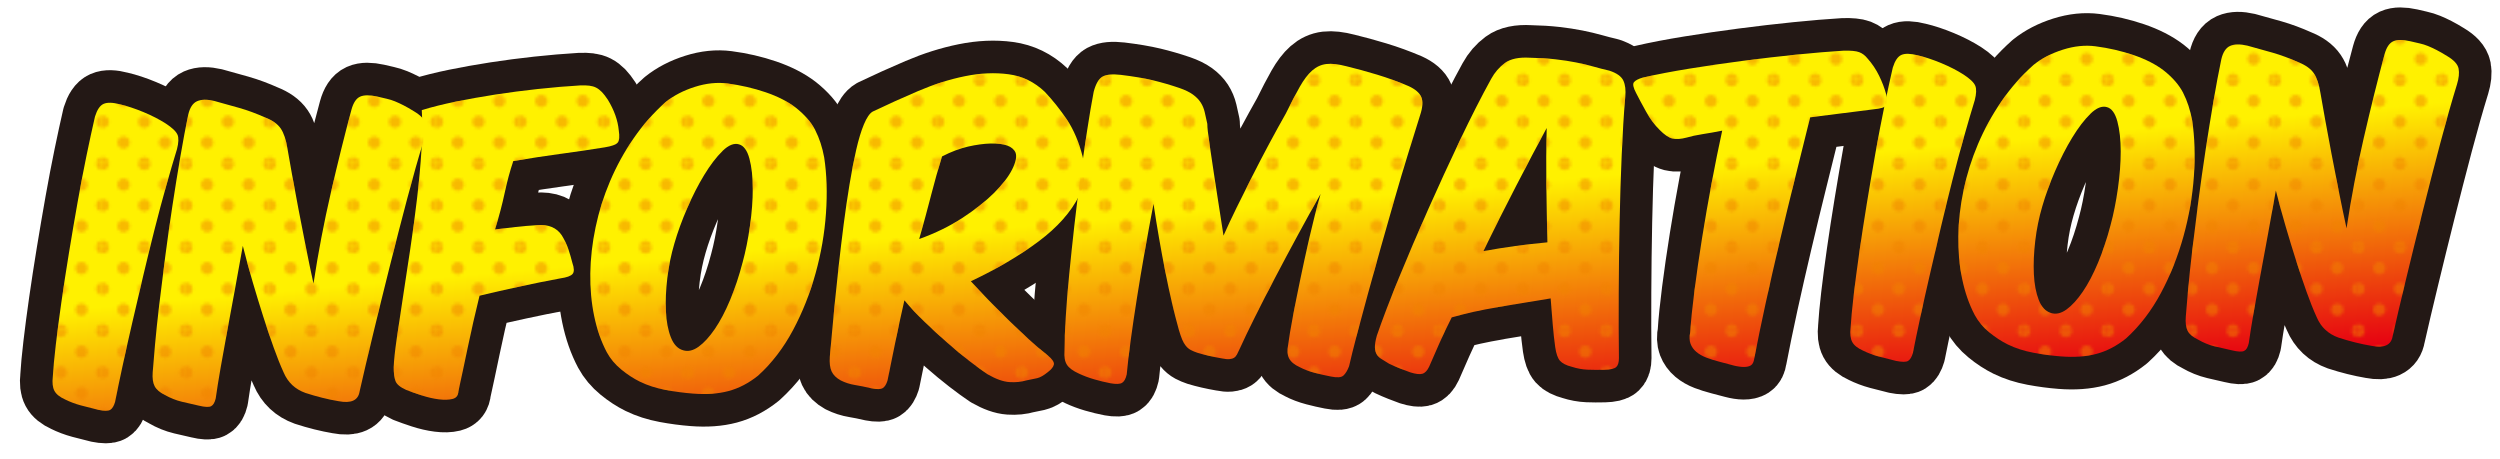
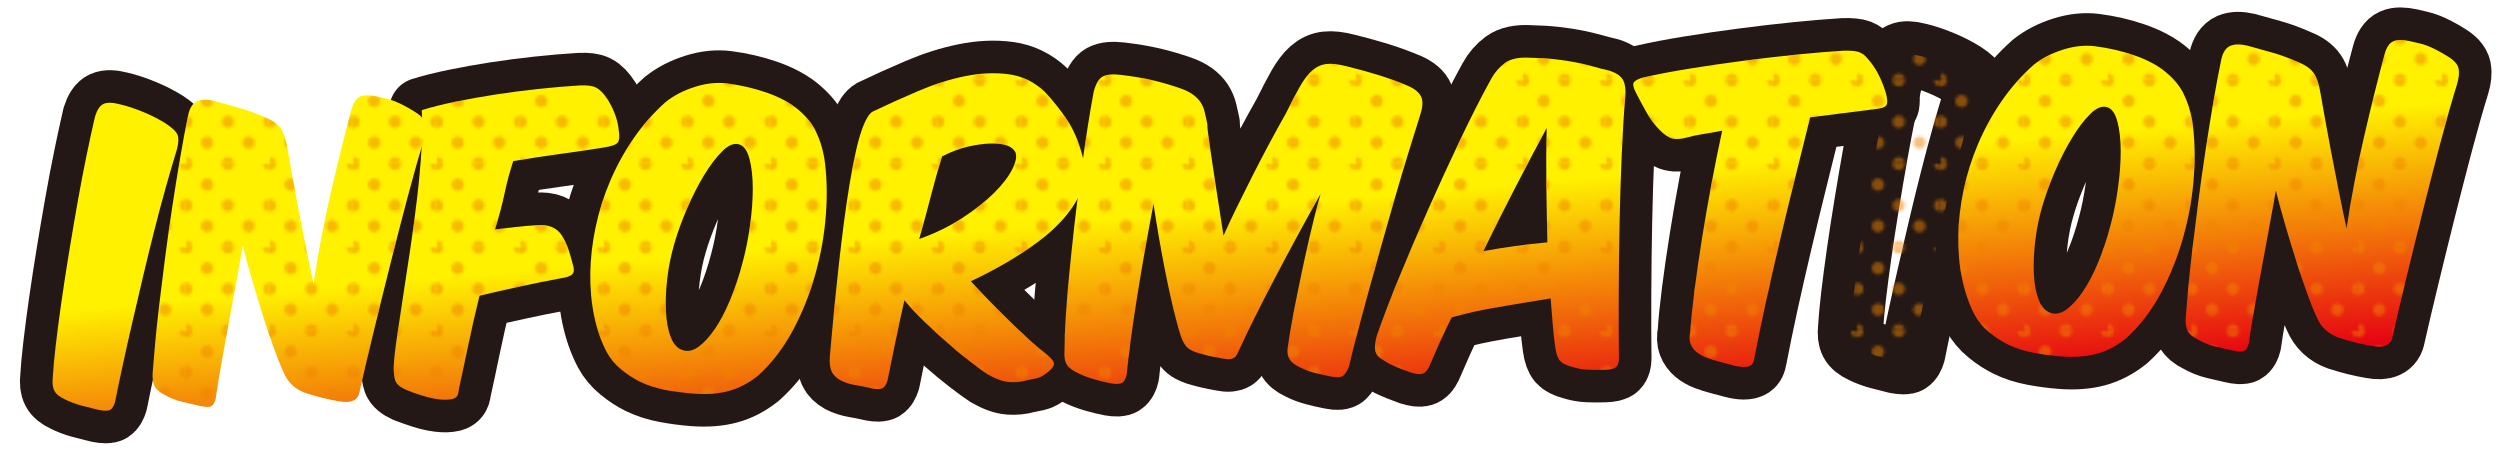
<svg xmlns="http://www.w3.org/2000/svg" id="_x32_" viewBox="0 0 945.91 173.62">
  <defs>
    <style>
      .cls-1 {
        fill: url(#_511423);
      }

      .cls-2, .cls-3, .cls-4 {
        fill: none;
      }

      .cls-5 {
        fill: #f08300;
      }

      .cls-3 {
        stroke: #231815;
      }

      .cls-3, .cls-4 {
        stroke-linecap: round;
        stroke-linejoin: round;
        stroke-width: 24.65px;
      }

      .cls-4 {
        stroke: #fff;
      }

      .cls-6 {
        fill: url(#linear-gradient);
      }

      .cls-7 {
        opacity: .5;
      }
    </style>
    <linearGradient id="linear-gradient" x1="467.74" y1="1.54" x2="482.28" y2="167.75" gradientUnits="userSpaceOnUse">
      <stop offset=".46" stop-color="#fff100" />
      <stop offset="1" stop-color="#e60012" />
    </linearGradient>
    <pattern id="_511423" data-name="511423" x="0" y="0" width="28.8" height="28.8" patternTransform="translate(38.91 -1012.74) scale(1.09)" patternUnits="userSpaceOnUse" viewBox="0 0 28.8 28.8">
      <g>
        <rect class="cls-2" x="0" width="28.8" height="28.8" />
-         <path class="cls-5" d="M28.8,30.96c1.19,0,2.16-.97,2.16-2.16s-.97-2.16-2.16-2.16-2.16.97-2.16,2.16.97,2.16,2.16,2.16Z" />
        <path class="cls-5" d="M14.4,30.96c1.19,0,2.16-.97,2.16-2.16s-.97-2.16-2.16-2.16-2.16.97-2.16,2.16.97,2.16,2.16,2.16Z" />
        <path class="cls-5" d="M0,30.96c1.19,0,2.16-.97,2.16-2.16s-.97-2.16-2.16-2.16-2.16.97-2.16,2.16.97,2.16,2.16,2.16Z" />
        <path class="cls-5" d="M28.8,16.56c1.19,0,2.16-.97,2.16-2.16s-.97-2.16-2.16-2.16-2.16.97-2.16,2.16.97,2.16,2.16,2.16Z" />
        <path class="cls-5" d="M14.4,16.56c1.19,0,2.16-.97,2.16-2.16s-.97-2.16-2.16-2.16-2.16.97-2.16,2.16.97,2.16,2.16,2.16Z" />
        <path class="cls-5" d="M0,16.56c1.19,0,2.16-.97,2.16-2.16s-.97-2.16-2.16-2.16-2.16.97-2.16,2.16.97,2.16,2.16,2.16Z" />
        <path class="cls-5" d="M28.8,2.16c1.19,0,2.16-.97,2.16-2.16s-.97-2.16-2.16-2.16-2.16.97-2.16,2.16.97,2.16,2.16,2.16Z" />
        <path class="cls-5" d="M14.4,2.16c1.19,0,2.16-.97,2.16-2.16s-.97-2.16-2.16-2.16-2.16.97-2.16,2.16.97,2.16,2.16,2.16Z" />
        <path class="cls-5" d="M0,2.16c1.19,0,2.16-.97,2.16-2.16S1.19-2.16,0-2.16-2.16-1.19-2.16,0-1.19,2.16,0,2.16Z" />
        <path class="cls-5" d="M7.2,23.76c1.19,0,2.16-.97,2.16-2.16s-.97-2.16-2.16-2.16-2.16.97-2.16,2.16.97,2.16,2.16,2.16Z" />
        <path class="cls-5" d="M21.6,23.76c1.19,0,2.16-.97,2.16-2.16s-.97-2.16-2.16-2.16-2.16.97-2.16,2.16.97,2.16,2.16,2.16Z" />
        <path class="cls-5" d="M7.2,9.36c1.19,0,2.16-.97,2.16-2.16s-.97-2.16-2.16-2.16-2.16.97-2.16,2.16.97,2.16,2.16,2.16Z" />
-         <path class="cls-5" d="M21.6,9.36c1.19,0,2.16-.97,2.16-2.16s-.97-2.16-2.16-2.16-2.16.97-2.16,2.16.97,2.16,2.16,2.16Z" />
      </g>
    </pattern>
  </defs>
  <g>
    <path class="cls-4" d="M61.93,57.25c.49,1.23.42,3.05-.2,5.46-1.24,4.03-2.59,8.63-4.06,13.82-1.46,5.19-2.93,10.66-4.39,16.42-1.46,5.76-2.91,11.66-4.33,17.68-1.42,6.03-2.79,11.92-4.13,17.68-1.33,5.76-2.55,11.21-3.66,16.34-1.11,5.13-2.06,9.71-2.86,13.72-.45,1.52-1.04,2.51-1.8,2.98-.75.46-2.29.46-4.59,0-2.31-.56-4.5-1.12-6.59-1.68-2.09-.56-4.06-1.31-5.92-2.23-2.04-.92-3.39-2.01-4.06-3.28-.67-1.27-.87-3.06-.6-5.37.18-3.11.55-7.13,1.13-12.07.58-4.94,1.29-10.35,2.13-16.23.84-5.88,1.8-12.07,2.86-18.58,1.07-6.5,2.15-12.88,3.26-19.12,1.11-6.24,2.24-12.15,3.39-17.73,1.15-5.58,2.22-10.46,3.19-14.66.8-2.59,1.88-4.2,3.26-4.81,1.38-.61,3.44-.56,6.19.17,2.75.64,5.72,1.62,8.92,2.95,3.19,1.33,5.99,2.77,8.38,4.3,2.48,1.62,3.97,3.04,4.46,4.27Z" />
    <path class="cls-4" d="M119.96,79.09c2.62-11.34,5.21-21.79,7.79-31.35.71-2.59,1.8-4.22,3.26-4.88,1.46-.66,3.62-.67,6.46-.04,1.33.32,2.53.6,3.59.83,1.06.24,2.11.56,3.13.98,1.02.42,2.11.92,3.26,1.51,1.15.59,2.48,1.35,3.99,2.29,2.57,1.53,4.01,3.11,4.33,4.74.31,1.63.11,3.61-.6,5.94-2.04,6.62-4.17,14.13-6.39,22.53-2.22,8.4-4.42,16.94-6.59,25.6-2.17,8.67-4.26,17.13-6.25,25.39-2,8.26-3.71,15.52-5.12,21.77-.53,3.38-3.19,4.61-7.99,3.68-4.08-.69-8.25-1.73-12.51-3.12-3.91-1.4-6.65-3.99-8.25-7.76-1.24-2.72-2.51-5.88-3.79-9.48-1.29-3.6-2.6-7.49-3.93-11.67-1.33-4.18-2.66-8.53-3.99-13.07-1.33-4.53-2.57-9.09-3.73-13.67-.98,5.53-1.98,11.06-3,16.58-1.02,5.53-2,10.81-2.93,15.85-.93,5.04-1.78,9.72-2.53,14.04-.75,4.33-1.35,8.09-1.8,11.29-.36,1.52-.93,2.49-1.73,2.91-.8.42-2.35.35-4.66-.21-2.13-.47-4.28-.97-6.46-1.49-2.18-.52-4.28-1.37-6.32-2.56-1.95-.92-3.26-2.02-3.93-3.29-.67-1.27-.91-3.06-.73-5.37.18-2.4.47-5.82.86-10.27.4-4.45.93-9.5,1.6-15.15.67-5.65,1.42-11.7,2.26-18.16.84-6.46,1.75-12.89,2.73-19.31.98-6.42,1.97-12.61,3-18.58,1.02-5.97,2.02-11.28,2.99-15.92.62-2.68,1.73-4.37,3.33-5.08,1.6-.71,3.77-.75,6.52-.11,3.28.89,6.48,1.78,9.58,2.67,3.11.89,6.34,2.09,9.72,3.6,2.75,1.08,4.7,2.47,5.86,4.17,1.15,1.7,2,4.23,2.53,7.58.44,2.56,1.02,5.83,1.73,9.8.71,3.97,1.51,8.28,2.4,12.91.89,4.63,1.82,9.4,2.79,14.3.97,4.9,1.95,9.6,2.93,14.09,1.77-11.67,3.97-23.17,6.59-34.52Z" />
    <path class="cls-4" d="M207,64.48c-5.72.78-11.73,1.7-18.03,2.75-1.24,3.67-2.33,7.7-3.26,12.07-.93,4.37-2.15,8.98-3.66,13.81,2.57-.34,5.17-.65,7.79-.94,2.62-.29,5.3-.52,8.05-.68,4.35-.38,7.5.91,9.45,3.87,1.06,1.75,1.88,3.48,2.46,5.19.58,1.71,1.09,3.45,1.53,5.21.71,2.02.73,3.42.07,4.19-.67.77-2.2,1.32-4.59,1.66-5.06.94-10.16,1.96-15.3,3.08-5.15,1.12-10.25,2.27-15.31,3.48-1.69,6.88-3.17,13.42-4.46,19.62-1.29,6.2-2.46,11.71-3.53,16.53-.09,1.6-.84,2.57-2.26,2.92-1.42.35-3.15.4-5.19.14-2.04-.26-4.19-.75-6.46-1.49-2.26-.74-4.24-1.44-5.92-2.1-2.22-1-3.55-2.12-3.99-3.35-.44-1.23-.67-3-.67-5.31.09-2.49.46-6.02,1.13-10.61.67-4.59,1.44-9.75,2.33-15.5.89-5.75,1.82-11.87,2.79-18.38.98-6.5,1.84-12.94,2.59-19.3.75-6.36,1.31-12.43,1.66-18.21.35-5.78.4-10.83.13-15.18,3.81-1.17,8.1-2.24,12.84-3.21,4.75-.97,9.74-1.86,14.97-2.67,5.23-.81,10.58-1.51,16.04-2.1,5.46-.59,10.85-1.05,16.17-1.37,1.33-.04,2.46,0,3.39.11s1.77.35,2.53.73c.75.38,1.48.94,2.2,1.67.71.74,1.46,1.71,2.26,2.93,2.4,3.93,3.77,7.79,4.13,11.6.35,2.3.22,3.83-.4,4.6-.62.77-2.26,1.37-4.92,1.8-5.32.86-10.85,1.67-16.57,2.45Z" />
    <path class="cls-4" d="M303.22,55.54c1.55,3.02,2.68,6.47,3.39,10.35.98,6.45,1.2,13.48.67,21.08-.53,7.6-1.84,15.18-3.93,22.73-2.09,7.56-4.92,14.71-8.52,21.46-3.59,6.75-8.01,12.51-13.24,17.26-3.55,2.85-7.28,4.79-11.18,5.83-3.91,1.04-8.38,1.36-13.44.96-3.37-.26-6.83-.72-10.38-1.38-3.55-.66-6.79-1.7-9.72-3.13-2.4-1.18-4.75-2.71-7.05-4.6-2.31-1.89-4.13-4.06-5.46-6.51-2.13-4.02-3.73-8.59-4.79-13.71-1.06-5.12-1.55-10.52-1.46-16.2.09-5.68.75-11.49,2-17.42,1.24-5.93,3.06-11.73,5.46-17.38,2.4-5.65,5.34-11.04,8.85-16.14,3.5-5.11,7.56-9.72,12.18-13.84,3.1-2.48,6.81-4.4,11.11-5.76,4.3-1.36,8.41-1.78,12.31-1.27,5.06.66,9.87,1.77,14.44,3.33,4.57,1.56,8.36,3.5,11.38,5.81,3.37,2.66,5.83,5.5,7.39,8.52ZM268.15,63.42c-2.31,2.24-4.61,5.25-6.92,9.04-2.31,3.79-4.46,8-6.46,12.62-2,4.62-3.62,9.08-4.86,13.38-1.24,4.21-2.13,8.55-2.66,13.05-.53,4.5-.71,8.67-.53,12.52.18,3.85.8,7.14,1.86,9.86,1.06,2.72,2.62,4.37,4.66,4.93,1.86.57,3.81.12,5.86-1.36,2.04-1.47,4.08-3.71,6.12-6.69,2.04-2.98,3.97-6.65,5.79-11,1.82-4.35,3.39-9.08,4.72-14.17,1.15-4.2,2.08-8.82,2.79-13.85.71-5.03,1.06-9.72,1.06-14.07s-.42-8.22-1.26-11.35c-.84-3.12-2.15-4.93-3.93-5.42-1.86-.57-3.95.26-6.26,2.5Z" />
    <path class="cls-4" d="M333.56,135.57c-1.02,5-2.02,9.9-3,14.72-.45,1.43-1.04,2.38-1.8,2.84-.76.46-2.15.5-4.19.11-2.4-.56-4.53-.99-6.39-1.29-1.86-.3-3.64-.88-5.32-1.72-1.68-.93-2.84-2.07-3.46-3.43-.62-1.36-.84-3.19-.67-5.5.18-1.87.42-4.58.73-8.14.31-3.55.69-7.58,1.13-12.07.44-4.49.95-9.32,1.53-14.48.58-5.16,1.2-10.32,1.86-15.49.67-5.16,1.4-10.17,2.2-15.03.8-4.86,1.64-9.23,2.53-13.11.89-3.88,1.86-7.11,2.93-9.66s2.17-4.16,3.33-4.82c5.5-2.63,11.25-5.23,17.24-7.79,5.99-2.56,11.89-4.43,17.7-5.6,5.81-1.18,11.31-1.42,16.5-.72,5.19.7,9.74,2.91,13.64,6.62,3.1,3.29,5.92,6.83,8.45,10.62,2.53,3.79,4.5,8.46,5.92,14.01,1.15,5.91.71,10.81-1.33,14.68-3.11,6.21-8.23,11.98-15.37,17.32-7.14,5.34-15.68,10.37-25.62,15.07,2.04,2.25,4.28,4.63,6.72,7.14,2.44,2.51,4.94,5.01,7.52,7.52,2.57,2.5,5.12,4.92,7.65,7.25,2.53,2.33,4.9,4.35,7.12,6.06,1.77,1.46,2.57,2.64,2.4,3.53-.18.89-.93,1.84-2.26,2.86-1.6,1.29-2.95,2.06-4.06,2.31-1.11.25-2.46.53-4.06.84-1.95.58-4.11.8-6.46.64-2.35-.16-5.08-1.13-8.18-2.91-2.04-1.36-4.39-3.08-7.05-5.13-2.66-2.06-5.41-4.33-8.25-6.83-2.84-2.5-5.68-5.1-8.52-7.82-2.84-2.72-5.41-5.46-7.72-8.24-1.24,5.45-2.38,10.67-3.39,15.66ZM347.07,80.1c-1.33,5.18-2.84,10.72-4.52,16.63,6.12-2.21,11.56-4.86,16.3-7.96,4.75-3.1,8.72-6.23,11.91-9.38,3.19-3.15,5.5-6.12,6.92-8.91,1.42-2.79,1.86-4.93,1.33-6.42-1.06-2.45-4.21-3.61-9.45-3.47-2.57.07-5.41.46-8.52,1.16-3.11.71-6.39,1.95-9.85,3.73-1.42,4.56-2.79,9.44-4.13,14.62Z" />
    <path class="cls-4" d="M427.86,101.59c-1.07,6.06-2.04,11.9-2.93,17.51-.89,5.61-1.66,10.87-2.33,15.77-.67,4.9-1.18,9.26-1.53,13.08-.36,1.61-.93,2.67-1.73,3.17-.8.51-2.26.57-4.39.19-2.04-.39-4.11-.89-6.19-1.5-2.09-.61-4.01-1.33-5.79-2.17-2.22-1-3.73-2.12-4.52-3.34-.8-1.22-1.11-2.98-.93-5.3,0-3.46.16-7.7.47-12.72.31-5.02.75-10.47,1.33-16.34.58-5.87,1.22-11.96,1.93-18.29.71-6.32,1.49-12.55,2.33-18.69.84-6.15,1.69-11.96,2.53-17.44s1.66-10.31,2.46-14.51c.8-3.04,1.93-4.95,3.39-5.75,1.46-.79,3.75-1.01,6.85-.65,4.79.58,8.85,1.27,12.18,2.06,3.33.8,6.67,1.77,10.05,2.92,2.13.74,3.81,1.56,5.06,2.46,1.24.9,2.22,1.89,2.93,2.98.71,1.09,1.22,2.3,1.53,3.62.31,1.32.64,2.82,1,4.5,0,.8.07,1.75.2,2.86.13,1.11.4,3.07.8,5.9.4,2.83,1,6.85,1.8,12.06.8,5.21,1.91,12.37,3.33,21.47,1.42-3.23,3.08-6.78,4.99-10.65,1.91-3.87,3.88-7.82,5.92-11.87,2.04-4.05,4.15-8.1,6.32-12.15,2.17-4.05,4.28-7.88,6.32-11.48,2.04-4.14,3.81-7.53,5.32-10.19,1.51-2.66,3.06-4.7,4.66-6.11,1.6-1.42,3.39-2.24,5.39-2.48,2-.23,4.54.05,7.65.86,3.63.88,7.47,1.93,11.51,3.15,4.04,1.22,8.01,2.67,11.91,4.33,2.57,1.17,4.19,2.57,4.86,4.19.67,1.63.51,3.91-.47,6.87-1.33,4.21-2.84,9.04-4.52,14.5-1.69,5.46-3.4,11.18-5.12,17.17-1.73,5.99-3.46,12.07-5.19,18.24-1.73,6.17-3.37,12.07-4.92,17.7-1.55,5.63-2.95,10.82-4.19,15.55-1.24,4.74-2.22,8.67-2.93,11.79-.62,1.61-1.33,2.79-2.13,3.52-.8.73-2.35.86-4.66.39-2.04-.39-4.12-.87-6.26-1.43-2.13-.56-3.99-1.27-5.59-2.11-2.04-.92-3.39-2.04-4.06-3.35-.67-1.31-.78-3.08-.33-5.31.35-2.67.93-6.12,1.73-10.36.8-4.24,1.73-8.92,2.8-14.05,1.06-5.13,2.24-10.51,3.53-16.13,1.29-5.62,2.68-11.07,4.19-16.35-2.66,4.69-5.48,9.78-8.45,15.27-2.98,5.49-5.86,10.9-8.65,16.21-2.8,5.31-5.37,10.33-7.72,15.05-2.35,4.72-4.24,8.66-5.66,11.8-.45.99-.82,1.78-1.13,2.36-.31.59-.69,1.02-1.13,1.29-.45.28-1.02.45-1.73.51-.71.07-1.64-.02-2.8-.26-3.55-.61-6.65-1.33-9.32-2.14-.98-.33-1.82-.68-2.53-1.06-.71-.38-1.33-.9-1.86-1.55-.53-.65-1-1.46-1.4-2.42-.4-.96-.82-2.19-1.26-3.69-1.78-6.34-3.48-13.66-5.12-21.95-1.64-8.29-3.13-16.86-4.46-25.7-1.15,6.07-2.26,12.13-3.33,18.19Z" />
    <path class="cls-4" d="M561.54,122.51c-6.61,1.11-12.44,2.4-17.5,3.87-1.78,3.51-3.33,6.77-4.66,9.78-1.33,3.01-2.62,5.95-3.86,8.82-.71,1.53-1.58,2.44-2.59,2.73-1.02.29-2.55.11-4.59-.54-1.15-.41-2.42-.89-3.79-1.43-1.37-.54-2.77-1.14-4.19-1.82-1.07-.68-2-1.25-2.79-1.72-.8-.46-1.42-1.05-1.86-1.75-.44-.7-.69-1.6-.73-2.71-.04-1.11.2-2.6.73-4.48,2.13-6.18,4.9-13.44,8.32-21.79,3.42-8.35,7.1-16.96,11.05-25.85,3.95-8.89,7.99-17.67,12.11-26.35,4.13-8.67,8.05-16.39,11.78-23.15,1.33-2.43,3.06-4.43,5.19-6,2.13-1.57,5.28-2.23,9.45-1.99,3.64.08,6.88.28,9.72.6,2.84.32,5.43.72,7.79,1.19,2.35.47,4.53.99,6.52,1.55,2,.57,4.01,1.09,6.06,1.56,2.75.9,4.5,2.14,5.26,3.72.75,1.58,1,3.66.73,6.23-.53,6.32-.98,13.56-1.33,21.73-.36,8.17-.62,16.7-.8,25.58-.18,8.88-.29,17.78-.33,26.69-.05,8.92-.02,17.19.07,24.82,0,1.6-.33,2.71-1,3.35-.67.64-2.15.99-4.46,1.05-2.31.06-4.44.05-6.39-.03-1.95-.08-3.95-.45-5.99-1.1-2.13-.56-3.62-1.32-4.46-2.27-.84-.95-1.44-2.67-1.8-5.14-.36-2.56-.67-5.37-.93-8.43s-.53-6.39-.8-10.03c-6.65,1.07-13.29,2.16-19.9,3.27ZM568.06,99.37c4.04-.55,8.09-1.02,12.18-1.4-.18-7.27-.31-14.52-.4-21.75-.09-7.23-.05-14.39.13-21.5-3.55,6.57-7.39,13.84-11.51,21.81s-8.27,16.22-12.44,24.76c3.99-.73,8.01-1.37,12.05-1.93Z" />
    <path class="cls-4" d="M692.3,49.08c-4.08.51-8.3,1.05-12.64,1.61-1.86,7.5-3.79,15.28-5.79,23.32-2,8.04-3.93,16.01-5.79,23.91-1.86,7.9-3.62,15.6-5.26,23.1-1.64,7.5-3.08,14.5-4.33,21.01-.18,1.25-.6,2.08-1.26,2.5-.67.42-1.58.62-2.73.61-1.15-.01-2.49-.22-3.99-.62-1.51-.4-3.19-.84-5.06-1.33-1.86-.48-3.55-1.01-5.06-1.59-1.51-.58-2.77-1.3-3.79-2.16-1.02-.86-1.75-1.88-2.2-3.07-.44-1.19-.49-2.63-.13-4.32.27-4.27.8-9.51,1.6-15.75.8-6.23,1.75-12.82,2.86-19.78,1.11-6.95,2.33-13.97,3.66-21.06s2.66-13.67,3.99-19.74c-2.57.52-5.06.96-7.45,1.33-2.4.38-4.39.81-5.99,1.29-2.22.59-4.04.71-5.46.35-1.42-.36-3.02-1.45-4.79-3.26-1.86-1.81-3.57-4.12-5.12-6.91-1.55-2.8-2.82-5.16-3.79-7.08-1.06-2.01-1.33-3.36-.8-4.04.53-.68,1.64-1.26,3.33-1.75,5.23-1.21,11.16-2.34,17.77-3.41,6.61-1.07,13.35-2.05,20.23-2.95,6.87-.9,13.62-1.68,20.23-2.35,6.61-.67,12.53-1.16,17.77-1.48,2.75-.08,4.73.12,5.92.57,1.2.46,2.24,1.25,3.13,2.38,1.77,1.99,3.24,4.17,4.39,6.54,1.15,2.36,2.04,4.69,2.66,6.98.53,2.03.55,3.42.07,4.19-.49.77-2.11,1.28-4.86,1.53-3.46.45-7.23.93-11.31,1.44Z" />
    <path class="cls-4" d="M742.14,38.74c.49,1.23.42,3.05-.2,5.46-1.24,4.03-2.59,8.63-4.06,13.82-1.46,5.19-2.93,10.66-4.39,16.42-1.46,5.76-2.91,11.66-4.33,17.68-1.42,6.03-2.79,11.92-4.12,17.68s-2.55,11.21-3.66,16.34c-1.11,5.13-2.06,9.71-2.86,13.72-.44,1.52-1.04,2.51-1.8,2.98-.75.46-2.29.46-4.59,0-2.31-.56-4.5-1.12-6.59-1.68-2.09-.56-4.06-1.31-5.92-2.23-2.04-.92-3.39-2.01-4.06-3.28-.67-1.27-.86-3.06-.6-5.38.18-3.11.56-7.13,1.13-12.07.58-4.94,1.29-10.35,2.13-16.23.84-5.88,1.8-12.07,2.86-18.58,1.06-6.5,2.15-12.88,3.26-19.12,1.11-6.24,2.24-12.15,3.39-17.73,1.15-5.58,2.22-10.46,3.19-14.66.8-2.59,1.88-4.2,3.26-4.81,1.38-.61,3.44-.56,6.19.16,2.75.64,5.72,1.62,8.92,2.95,3.19,1.33,5.99,2.77,8.38,4.3,2.48,1.62,3.97,3.04,4.46,4.27Z" />
    <path class="cls-4" d="M820.8,41.46c1.55,3.02,2.68,6.47,3.39,10.36.98,6.45,1.2,13.48.67,21.08-.53,7.6-1.84,15.18-3.93,22.73-2.09,7.56-4.92,14.71-8.52,21.46s-8.01,12.51-13.24,17.26c-3.55,2.85-7.28,4.79-11.18,5.83-3.91,1.04-8.38,1.36-13.44.96-3.37-.26-6.83-.72-10.38-1.38-3.55-.66-6.79-1.7-9.71-3.13-2.4-1.18-4.75-2.71-7.05-4.6-2.31-1.89-4.13-4.06-5.46-6.51-2.13-4.02-3.73-8.59-4.79-13.71-1.06-5.12-1.55-10.52-1.46-16.2.09-5.68.75-11.49,2-17.42,1.24-5.93,3.06-11.73,5.46-17.38,2.4-5.65,5.34-11.04,8.85-16.14,3.5-5.11,7.56-9.72,12.18-13.84,3.1-2.48,6.81-4.4,11.11-5.76,4.3-1.36,8.41-1.78,12.31-1.27,5.06.66,9.87,1.77,14.44,3.33,4.57,1.56,8.36,3.5,11.38,5.81,3.37,2.66,5.83,5.5,7.39,8.52ZM785.73,49.33c-2.31,2.24-4.61,5.25-6.92,9.04-2.31,3.79-4.46,8-6.46,12.62-2,4.62-3.62,9.08-4.86,13.37-1.24,4.21-2.13,8.56-2.66,13.05-.53,4.5-.71,8.67-.53,12.52.18,3.86.8,7.14,1.86,9.87,1.07,2.72,2.62,4.37,4.66,4.93,1.86.57,3.81.12,5.85-1.36s4.08-3.71,6.12-6.69c2.04-2.98,3.97-6.65,5.79-11,1.82-4.35,3.39-9.08,4.72-14.17,1.15-4.2,2.08-8.82,2.79-13.85.71-5.03,1.07-9.72,1.07-14.07s-.42-8.22-1.26-11.34c-.84-3.13-2.15-4.93-3.93-5.42-1.86-.57-3.95.26-6.26,2.5Z" />
    <path class="cls-4" d="M889.2,58.16c2.62-11.34,5.21-21.79,7.79-31.35.71-2.59,1.8-4.22,3.26-4.88,1.46-.66,3.61-.67,6.45-.04,1.33.32,2.53.6,3.59.83s2.11.56,3.13.98c1.02.42,2.11.92,3.26,1.51,1.15.59,2.48,1.35,3.99,2.29,2.57,1.53,4.01,3.11,4.33,4.74.31,1.63.11,3.61-.6,5.94-2.04,6.62-4.17,14.13-6.39,22.53-2.22,8.4-4.42,16.94-6.59,25.6-2.17,8.67-4.26,17.13-6.25,25.39-2,8.26-3.71,15.52-5.12,21.77-.53,3.39-3.19,4.61-7.99,3.68-4.08-.69-8.25-1.73-12.51-3.12-3.9-1.4-6.65-3.99-8.25-7.76-1.24-2.71-2.51-5.88-3.79-9.48-1.29-3.6-2.6-7.49-3.93-11.67-1.33-4.18-2.66-8.53-3.99-13.07-1.33-4.53-2.57-9.09-3.73-13.67-.98,5.53-1.98,11.06-2.99,16.58-1.02,5.53-2,10.81-2.93,15.85-.93,5.04-1.78,9.72-2.53,14.04-.76,4.33-1.35,8.09-1.8,11.29-.36,1.52-.93,2.49-1.73,2.91s-2.35.35-4.66-.21c-2.13-.47-4.28-.97-6.46-1.49-2.17-.52-4.28-1.37-6.32-2.56-1.95-.92-3.26-2.02-3.93-3.29-.67-1.27-.91-3.06-.73-5.37.18-2.4.47-5.82.87-10.27.4-4.45.93-9.5,1.6-15.15.67-5.65,1.42-11.71,2.26-18.16.84-6.46,1.75-12.89,2.73-19.31.98-6.42,1.97-12.61,2.99-18.58,1.02-5.97,2.02-11.28,2.99-15.92.62-2.68,1.73-4.37,3.33-5.08,1.6-.71,3.77-.75,6.52-.11,3.28.89,6.47,1.78,9.58,2.67,3.1.89,6.34,2.09,9.71,3.6,2.75,1.08,4.7,2.47,5.86,4.17,1.15,1.7,2,4.23,2.53,7.58.44,2.56,1.02,5.83,1.73,9.8.71,3.97,1.51,8.28,2.4,12.91.89,4.63,1.82,9.4,2.79,14.3.98,4.9,1.95,9.6,2.93,14.09,1.77-11.67,3.97-23.18,6.59-34.52Z" />
  </g>
  <g>
    <path class="cls-3" d="M67.17,50.96c.49,1.23.42,3.05-.2,5.46-1.24,4.03-2.59,8.63-4.06,13.82-1.46,5.19-2.93,10.66-4.39,16.42-1.46,5.76-2.91,11.66-4.33,17.68-1.42,6.03-2.79,11.92-4.13,17.68-1.33,5.76-2.55,11.21-3.66,16.34-1.11,5.13-2.06,9.71-2.86,13.72-.45,1.52-1.04,2.51-1.8,2.98-.75.46-2.29.46-4.59,0-2.31-.56-4.5-1.12-6.59-1.68-2.09-.56-4.06-1.31-5.92-2.23-2.04-.92-3.39-2.01-4.06-3.28-.67-1.27-.87-3.06-.6-5.37.18-3.11.55-7.13,1.13-12.07.58-4.94,1.29-10.35,2.13-16.23.84-5.88,1.8-12.07,2.86-18.58,1.07-6.5,2.15-12.88,3.26-19.12,1.11-6.24,2.24-12.15,3.39-17.73,1.15-5.58,2.22-10.46,3.19-14.66.8-2.59,1.88-4.2,3.26-4.81,1.38-.61,3.44-.56,6.19.17,2.75.64,5.72,1.62,8.92,2.95,3.19,1.33,5.99,2.77,8.38,4.3,2.48,1.62,3.97,3.04,4.46,4.27Z" />
-     <path class="cls-3" d="M125.2,72.8c2.62-11.34,5.21-21.79,7.79-31.35.71-2.59,1.8-4.22,3.26-4.88,1.46-.66,3.62-.67,6.46-.04,1.33.32,2.53.6,3.59.83,1.06.24,2.11.56,3.13.98,1.02.42,2.11.92,3.26,1.51,1.15.59,2.48,1.35,3.99,2.29,2.57,1.53,4.01,3.11,4.33,4.74.31,1.63.11,3.61-.6,5.94-2.04,6.62-4.17,14.13-6.39,22.53-2.22,8.4-4.42,16.94-6.59,25.6-2.17,8.67-4.26,17.13-6.25,25.39-2,8.26-3.71,15.52-5.12,21.77-.53,3.38-3.19,4.61-7.99,3.68-4.08-.69-8.25-1.73-12.51-3.12-3.91-1.4-6.65-3.99-8.25-7.76-1.24-2.72-2.51-5.88-3.79-9.48-1.29-3.6-2.6-7.49-3.93-11.67-1.33-4.18-2.66-8.53-3.99-13.07-1.33-4.53-2.57-9.09-3.73-13.67-.98,5.53-1.98,11.06-3,16.58-1.02,5.53-2,10.81-2.93,15.85-.93,5.04-1.78,9.72-2.53,14.04-.75,4.33-1.35,8.09-1.8,11.29-.36,1.52-.93,2.49-1.73,2.91-.8.42-2.35.35-4.66-.21-2.13-.47-4.28-.97-6.46-1.49-2.18-.52-4.28-1.37-6.32-2.56-1.95-.92-3.26-2.02-3.93-3.29-.67-1.27-.91-3.06-.73-5.37.18-2.4.47-5.82.86-10.27.4-4.45.93-9.5,1.6-15.15.67-5.65,1.42-11.7,2.26-18.16.84-6.46,1.75-12.89,2.73-19.31.98-6.42,1.97-12.61,3-18.58,1.02-5.97,2.02-11.28,2.99-15.92.62-2.68,1.73-4.37,3.33-5.08,1.6-.71,3.77-.75,6.52-.11,3.28.89,6.48,1.78,9.58,2.67,3.11.89,6.34,2.09,9.72,3.6,2.75,1.08,4.7,2.47,5.86,4.17,1.15,1.7,2,4.23,2.53,7.58.44,2.56,1.02,5.83,1.73,9.8.71,3.97,1.51,8.28,2.4,12.91.89,4.63,1.82,9.4,2.79,14.3.97,4.9,1.95,9.6,2.93,14.09,1.77-11.67,3.97-23.17,6.59-34.52Z" />
    <path class="cls-3" d="M212.24,58.19c-5.72.78-11.73,1.7-18.03,2.75-1.24,3.67-2.33,7.7-3.26,12.07-.93,4.37-2.15,8.98-3.66,13.81,2.57-.34,5.17-.65,7.79-.94,2.62-.29,5.3-.52,8.05-.68,4.35-.38,7.5.91,9.45,3.87,1.06,1.75,1.88,3.48,2.46,5.19.58,1.71,1.09,3.45,1.53,5.21.71,2.02.73,3.42.07,4.19-.67.77-2.2,1.32-4.59,1.66-5.06.94-10.16,1.96-15.3,3.08-5.15,1.12-10.25,2.27-15.31,3.48-1.69,6.88-3.17,13.42-4.46,19.62-1.29,6.2-2.46,11.71-3.53,16.53-.09,1.6-.84,2.57-2.26,2.92-1.42.35-3.15.4-5.19.14-2.04-.26-4.19-.75-6.46-1.49-2.26-.74-4.24-1.44-5.92-2.1-2.22-1-3.55-2.12-3.99-3.35-.44-1.23-.67-3-.67-5.31.09-2.49.46-6.02,1.13-10.61.67-4.59,1.44-9.75,2.33-15.5.89-5.75,1.82-11.87,2.79-18.38.98-6.5,1.84-12.94,2.59-19.3.75-6.36,1.31-12.43,1.66-18.21.35-5.78.4-10.83.13-15.18,3.81-1.17,8.1-2.24,12.84-3.21,4.75-.97,9.74-1.86,14.97-2.67,5.23-.81,10.58-1.51,16.04-2.1,5.46-.59,10.85-1.05,16.17-1.37,1.33-.04,2.46,0,3.39.11s1.77.35,2.53.73c.75.38,1.48.94,2.2,1.67.71.74,1.46,1.71,2.26,2.93,2.4,3.93,3.77,7.79,4.13,11.6.35,2.3.22,3.83-.4,4.6-.62.77-2.26,1.37-4.92,1.8-5.32.86-10.85,1.67-16.57,2.45Z" />
    <path class="cls-3" d="M308.46,49.25c1.55,3.02,2.68,6.47,3.39,10.35.98,6.45,1.2,13.48.67,21.08-.53,7.6-1.84,15.18-3.93,22.73-2.09,7.56-4.92,14.71-8.52,21.46-3.59,6.75-8.01,12.51-13.24,17.26-3.55,2.85-7.28,4.79-11.18,5.83-3.91,1.04-8.38,1.36-13.44.96-3.37-.26-6.83-.72-10.38-1.38-3.55-.66-6.79-1.7-9.72-3.13-2.4-1.18-4.75-2.71-7.05-4.6-2.31-1.89-4.13-4.06-5.46-6.51-2.13-4.02-3.73-8.59-4.79-13.71-1.06-5.12-1.55-10.52-1.46-16.2.09-5.68.75-11.49,2-17.42,1.24-5.93,3.06-11.73,5.46-17.38,2.4-5.65,5.34-11.04,8.85-16.14,3.5-5.11,7.56-9.72,12.18-13.84,3.1-2.48,6.81-4.4,11.11-5.76,4.3-1.36,8.41-1.78,12.31-1.27,5.06.66,9.87,1.77,14.44,3.33,4.57,1.56,8.36,3.5,11.38,5.81,3.37,2.66,5.83,5.5,7.39,8.52ZM273.39,57.13c-2.31,2.24-4.61,5.25-6.92,9.04-2.31,3.79-4.46,8-6.46,12.62-2,4.62-3.62,9.08-4.86,13.38-1.24,4.21-2.13,8.55-2.66,13.05-.53,4.5-.71,8.67-.53,12.52.18,3.85.8,7.14,1.86,9.86,1.06,2.72,2.62,4.37,4.66,4.93,1.86.57,3.81.12,5.86-1.36,2.04-1.47,4.08-3.71,6.12-6.69,2.04-2.98,3.97-6.65,5.79-11,1.82-4.35,3.39-9.08,4.72-14.17,1.15-4.2,2.08-8.82,2.79-13.85.71-5.03,1.06-9.72,1.06-14.07s-.42-8.22-1.26-11.35c-.84-3.12-2.15-4.93-3.93-5.42-1.86-.57-3.95.26-6.26,2.5Z" />
    <path class="cls-3" d="M338.8,129.28c-1.02,5-2.02,9.9-3,14.72-.45,1.43-1.04,2.38-1.8,2.84-.76.46-2.15.5-4.19.11-2.4-.56-4.53-.99-6.39-1.29-1.86-.3-3.64-.88-5.32-1.72-1.68-.93-2.84-2.07-3.46-3.43-.62-1.36-.84-3.19-.67-5.5.18-1.87.42-4.58.73-8.14.31-3.55.69-7.58,1.13-12.07.44-4.49.95-9.32,1.53-14.48.58-5.16,1.2-10.32,1.86-15.49.67-5.16,1.4-10.17,2.2-15.03.8-4.86,1.64-9.23,2.53-13.11.89-3.88,1.86-7.11,2.93-9.66s2.17-4.16,3.33-4.82c5.5-2.63,11.25-5.23,17.24-7.79,5.99-2.56,11.89-4.43,17.7-5.6,5.81-1.18,11.31-1.42,16.5-.72,5.19.7,9.74,2.91,13.64,6.62,3.1,3.29,5.92,6.83,8.45,10.62,2.53,3.79,4.5,8.46,5.92,14.01,1.15,5.91.71,10.81-1.33,14.68-3.11,6.21-8.23,11.98-15.37,17.32-7.14,5.34-15.68,10.37-25.62,15.07,2.04,2.25,4.28,4.63,6.72,7.14,2.44,2.51,4.94,5.01,7.52,7.52,2.57,2.5,5.12,4.92,7.65,7.25,2.53,2.33,4.9,4.35,7.12,6.06,1.77,1.46,2.57,2.64,2.4,3.53-.18.89-.93,1.84-2.26,2.86-1.6,1.29-2.95,2.06-4.06,2.31-1.11.25-2.46.53-4.06.84-1.95.58-4.11.8-6.46.64-2.35-.16-5.08-1.13-8.18-2.91-2.04-1.36-4.39-3.08-7.05-5.13-2.66-2.06-5.41-4.33-8.25-6.83-2.84-2.5-5.68-5.1-8.52-7.82-2.84-2.72-5.41-5.46-7.72-8.24-1.24,5.45-2.38,10.67-3.39,15.66ZM352.31,73.81c-1.33,5.18-2.84,10.72-4.52,16.63,6.12-2.21,11.56-4.86,16.3-7.96,4.75-3.1,8.72-6.23,11.91-9.38,3.19-3.15,5.5-6.12,6.92-8.91,1.42-2.79,1.86-4.93,1.33-6.42-1.06-2.45-4.21-3.61-9.45-3.47-2.57.07-5.41.46-8.52,1.16-3.11.71-6.39,1.95-9.85,3.73-1.42,4.56-2.79,9.44-4.13,14.62Z" />
    <path class="cls-3" d="M433.1,95.3c-1.07,6.06-2.04,11.9-2.93,17.51-.89,5.61-1.66,10.87-2.33,15.77-.67,4.9-1.18,9.26-1.53,13.08-.36,1.61-.93,2.67-1.73,3.17-.8.51-2.26.57-4.39.19-2.04-.39-4.11-.89-6.19-1.5-2.09-.61-4.01-1.33-5.79-2.17-2.22-1-3.73-2.12-4.52-3.34-.8-1.22-1.11-2.98-.93-5.3,0-3.46.16-7.7.47-12.72.31-5.02.75-10.47,1.33-16.34.58-5.87,1.22-11.96,1.93-18.29.71-6.32,1.49-12.55,2.33-18.69.84-6.15,1.69-11.96,2.53-17.44s1.66-10.31,2.46-14.51c.8-3.04,1.93-4.95,3.39-5.75,1.46-.79,3.75-1.01,6.85-.65,4.79.58,8.85,1.27,12.18,2.06,3.33.8,6.67,1.77,10.05,2.92,2.13.74,3.81,1.56,5.06,2.46,1.24.9,2.22,1.89,2.93,2.98.71,1.09,1.22,2.3,1.53,3.62.31,1.32.64,2.82,1,4.5,0,.8.07,1.75.2,2.86.13,1.11.4,3.07.8,5.9.4,2.83,1,6.85,1.8,12.06.8,5.21,1.91,12.37,3.33,21.47,1.42-3.23,3.08-6.78,4.99-10.65,1.91-3.87,3.88-7.82,5.92-11.87,2.04-4.05,4.15-8.1,6.32-12.15,2.17-4.05,4.28-7.88,6.32-11.48,2.04-4.14,3.81-7.53,5.32-10.19,1.51-2.66,3.06-4.7,4.66-6.11,1.6-1.42,3.39-2.24,5.39-2.48,2-.23,4.54.05,7.65.86,3.63.88,7.47,1.93,11.51,3.15,4.04,1.22,8.01,2.67,11.91,4.33,2.57,1.17,4.19,2.57,4.86,4.19.67,1.63.51,3.91-.47,6.87-1.33,4.21-2.84,9.04-4.52,14.5-1.69,5.46-3.4,11.18-5.12,17.17-1.73,5.99-3.46,12.07-5.19,18.24-1.73,6.17-3.37,12.07-4.92,17.7-1.55,5.63-2.95,10.82-4.19,15.55-1.24,4.74-2.22,8.67-2.93,11.79-.62,1.61-1.33,2.79-2.13,3.52-.8.73-2.35.86-4.66.39-2.04-.39-4.12-.87-6.26-1.43-2.13-.56-3.99-1.27-5.59-2.11-2.04-.92-3.39-2.04-4.06-3.35-.67-1.31-.78-3.08-.33-5.31.35-2.67.93-6.12,1.73-10.36.8-4.24,1.73-8.92,2.8-14.05,1.06-5.13,2.24-10.51,3.53-16.13,1.29-5.62,2.68-11.07,4.19-16.35-2.66,4.69-5.48,9.78-8.45,15.27-2.98,5.49-5.86,10.9-8.65,16.21-2.8,5.31-5.37,10.33-7.72,15.05-2.35,4.72-4.24,8.66-5.66,11.8-.45.99-.82,1.78-1.13,2.36-.31.59-.69,1.02-1.13,1.29-.45.28-1.02.45-1.73.51-.71.07-1.64-.02-2.8-.26-3.55-.61-6.65-1.33-9.32-2.14-.98-.33-1.82-.68-2.53-1.06-.71-.38-1.33-.9-1.86-1.55-.53-.65-1-1.46-1.4-2.42-.4-.96-.82-2.19-1.26-3.69-1.78-6.34-3.48-13.66-5.12-21.95-1.64-8.29-3.13-16.86-4.46-25.7-1.15,6.07-2.26,12.13-3.33,18.19Z" />
    <path class="cls-3" d="M566.78,116.22c-6.61,1.11-12.44,2.4-17.5,3.87-1.78,3.51-3.33,6.77-4.66,9.78-1.33,3.01-2.62,5.95-3.86,8.82-.71,1.53-1.58,2.44-2.59,2.73-1.02.29-2.55.11-4.59-.54-1.15-.41-2.42-.89-3.79-1.43-1.37-.54-2.77-1.14-4.19-1.82-1.07-.68-2-1.25-2.79-1.72-.8-.46-1.42-1.05-1.86-1.75-.44-.7-.69-1.6-.73-2.71-.04-1.11.2-2.6.73-4.48,2.13-6.18,4.9-13.44,8.32-21.79,3.42-8.35,7.1-16.96,11.05-25.85,3.95-8.89,7.99-17.67,12.11-26.35,4.13-8.67,8.05-16.39,11.78-23.15,1.33-2.43,3.06-4.43,5.19-6,2.13-1.57,5.28-2.23,9.45-1.99,3.64.08,6.88.28,9.72.6,2.84.32,5.43.72,7.79,1.19,2.35.47,4.53.99,6.52,1.55,2,.57,4.01,1.09,6.06,1.56,2.75.9,4.5,2.14,5.26,3.72.75,1.58,1,3.66.73,6.23-.53,6.32-.98,13.56-1.33,21.73-.36,8.17-.62,16.7-.8,25.58-.18,8.88-.29,17.78-.33,26.69-.05,8.92-.02,17.19.07,24.82,0,1.6-.33,2.71-1,3.35-.67.64-2.15.99-4.46,1.05-2.31.06-4.44.05-6.39-.03-1.95-.08-3.95-.45-5.99-1.1-2.13-.56-3.62-1.32-4.46-2.27-.84-.95-1.44-2.67-1.8-5.14-.36-2.56-.67-5.37-.93-8.43s-.53-6.39-.8-10.03c-6.65,1.07-13.29,2.16-19.9,3.27ZM573.3,93.09c4.04-.55,8.09-1.02,12.18-1.4-.18-7.27-.31-14.52-.4-21.75-.09-7.23-.05-14.39.13-21.5-3.55,6.57-7.39,13.84-11.51,21.81s-8.27,16.22-12.44,24.76c3.99-.73,8.01-1.37,12.05-1.93Z" />
    <path class="cls-3" d="M697.54,42.79c-4.08.51-8.3,1.05-12.64,1.61-1.86,7.5-3.79,15.28-5.79,23.32-2,8.04-3.93,16.01-5.79,23.91-1.86,7.9-3.62,15.6-5.26,23.1-1.64,7.5-3.08,14.5-4.33,21.01-.18,1.25-.6,2.08-1.26,2.5-.67.42-1.58.62-2.73.61-1.15-.01-2.49-.22-3.99-.62-1.51-.4-3.19-.84-5.06-1.33-1.86-.48-3.55-1.01-5.06-1.59-1.51-.58-2.77-1.3-3.79-2.16-1.02-.86-1.75-1.88-2.2-3.07-.44-1.19-.49-2.63-.13-4.32.27-4.27.8-9.51,1.6-15.75.8-6.23,1.75-12.82,2.86-19.78,1.11-6.95,2.33-13.97,3.66-21.06s2.66-13.67,3.99-19.74c-2.57.52-5.06.96-7.45,1.33-2.4.38-4.39.81-5.99,1.29-2.22.59-4.04.71-5.46.35-1.42-.36-3.02-1.45-4.79-3.26-1.86-1.81-3.57-4.12-5.12-6.91-1.55-2.8-2.82-5.16-3.79-7.08-1.06-2.01-1.33-3.36-.8-4.04.53-.68,1.64-1.26,3.33-1.75,5.23-1.21,11.16-2.34,17.77-3.41,6.61-1.07,13.35-2.05,20.23-2.95,6.87-.9,13.62-1.68,20.23-2.35,6.61-.67,12.53-1.16,17.77-1.48,2.75-.08,4.73.12,5.92.57,1.2.46,2.24,1.25,3.13,2.38,1.77,1.99,3.24,4.17,4.39,6.54,1.15,2.36,2.04,4.69,2.66,6.98.53,2.03.55,3.42.07,4.19-.49.77-2.11,1.28-4.86,1.53-3.46.45-7.23.93-11.31,1.44Z" />
    <path class="cls-3" d="M747.38,32.45c.49,1.23.42,3.05-.2,5.46-1.24,4.03-2.59,8.63-4.06,13.82-1.46,5.19-2.93,10.66-4.39,16.42-1.46,5.76-2.91,11.66-4.33,17.68-1.42,6.03-2.79,11.92-4.12,17.68s-2.55,11.21-3.66,16.34c-1.11,5.13-2.06,9.71-2.86,13.72-.44,1.52-1.04,2.51-1.8,2.98-.75.46-2.29.46-4.59,0-2.31-.56-4.5-1.12-6.59-1.68-2.09-.56-4.06-1.31-5.92-2.23-2.04-.92-3.39-2.01-4.06-3.28-.67-1.27-.86-3.06-.6-5.38.18-3.11.56-7.13,1.13-12.07.58-4.94,1.29-10.35,2.13-16.23.84-5.88,1.8-12.07,2.86-18.58,1.06-6.5,2.15-12.88,3.26-19.12,1.11-6.24,2.24-12.15,3.39-17.73,1.15-5.58,2.22-10.46,3.19-14.66.8-2.59,1.88-4.2,3.26-4.81,1.38-.61,3.44-.56,6.19.16,2.75.64,5.72,1.62,8.92,2.95,3.19,1.33,5.99,2.77,8.38,4.3,2.48,1.62,3.97,3.04,4.46,4.27Z" />
    <path class="cls-3" d="M826.04,35.17c1.55,3.02,2.68,6.47,3.39,10.36.98,6.45,1.2,13.48.67,21.08-.53,7.6-1.84,15.18-3.93,22.73-2.09,7.56-4.92,14.71-8.52,21.46s-8.01,12.51-13.24,17.26c-3.55,2.85-7.28,4.79-11.18,5.83-3.91,1.04-8.38,1.36-13.44.96-3.37-.26-6.83-.72-10.38-1.38-3.55-.66-6.79-1.7-9.71-3.13-2.4-1.18-4.75-2.71-7.05-4.6-2.31-1.89-4.13-4.06-5.46-6.51-2.13-4.02-3.73-8.59-4.79-13.71-1.06-5.12-1.55-10.52-1.46-16.2.09-5.68.75-11.49,2-17.42,1.24-5.93,3.06-11.73,5.46-17.38,2.4-5.65,5.34-11.04,8.85-16.14,3.5-5.11,7.56-9.72,12.18-13.84,3.1-2.48,6.81-4.4,11.11-5.76,4.3-1.36,8.41-1.78,12.31-1.27,5.06.66,9.87,1.77,14.44,3.33,4.57,1.56,8.36,3.5,11.38,5.81,3.37,2.66,5.83,5.5,7.39,8.52ZM790.97,43.04c-2.31,2.24-4.61,5.25-6.92,9.04-2.31,3.79-4.46,8-6.46,12.62-2,4.62-3.62,9.08-4.86,13.37-1.24,4.21-2.13,8.56-2.66,13.05-.53,4.5-.71,8.67-.53,12.52.18,3.86.8,7.14,1.86,9.87,1.07,2.72,2.62,4.37,4.66,4.93,1.86.57,3.81.12,5.85-1.36s4.08-3.71,6.12-6.69c2.04-2.98,3.97-6.65,5.79-11,1.82-4.35,3.39-9.08,4.72-14.17,1.15-4.2,2.08-8.82,2.79-13.85.71-5.03,1.07-9.72,1.07-14.07s-.42-8.22-1.26-11.34c-.84-3.13-2.15-4.93-3.93-5.42-1.86-.57-3.95.26-6.26,2.5Z" />
    <path class="cls-3" d="M894.44,51.87c2.62-11.34,5.21-21.79,7.79-31.35.71-2.59,1.8-4.22,3.26-4.88,1.46-.66,3.61-.67,6.45-.04,1.33.32,2.53.6,3.59.83s2.11.56,3.13.98c1.02.42,2.11.92,3.26,1.51,1.15.59,2.48,1.35,3.99,2.29,2.57,1.53,4.01,3.11,4.33,4.74.31,1.63.11,3.61-.6,5.94-2.04,6.62-4.17,14.13-6.39,22.53-2.22,8.4-4.42,16.94-6.59,25.6-2.17,8.67-4.26,17.13-6.25,25.39-2,8.26-3.71,15.52-5.12,21.77-.53,3.39-3.19,4.61-7.99,3.68-4.08-.69-8.25-1.73-12.51-3.12-3.9-1.4-6.65-3.99-8.25-7.76-1.24-2.71-2.51-5.88-3.79-9.48-1.29-3.6-2.6-7.49-3.93-11.67-1.33-4.18-2.66-8.53-3.99-13.07-1.33-4.53-2.57-9.09-3.73-13.67-.98,5.53-1.98,11.06-2.99,16.58-1.02,5.53-2,10.81-2.93,15.85-.93,5.04-1.78,9.72-2.53,14.04-.76,4.33-1.35,8.09-1.8,11.29-.36,1.52-.93,2.49-1.73,2.91s-2.35.35-4.66-.21c-2.13-.47-4.28-.97-6.46-1.49-2.17-.52-4.28-1.37-6.32-2.56-1.95-.92-3.26-2.02-3.93-3.29-.67-1.27-.91-3.06-.73-5.37.18-2.4.47-5.82.87-10.27.4-4.45.93-9.5,1.6-15.15.67-5.65,1.42-11.71,2.26-18.16.84-6.46,1.75-12.89,2.73-19.31.98-6.42,1.97-12.61,2.99-18.58,1.02-5.97,2.02-11.28,2.99-15.92.62-2.68,1.73-4.37,3.33-5.08,1.6-.71,3.77-.75,6.52-.11,3.28.89,6.47,1.78,9.58,2.67,3.1.89,6.34,2.09,9.71,3.6,2.75,1.08,4.7,2.47,5.86,4.17,1.15,1.7,2,4.23,2.53,7.58.44,2.56,1.02,5.83,1.73,9.8.71,3.97,1.51,8.28,2.4,12.91.89,4.63,1.82,9.4,2.79,14.3.98,4.9,1.95,9.6,2.93,14.09,1.77-11.67,3.97-23.18,6.59-34.52Z" />
  </g>
  <g>
    <path class="cls-6" d="M67.17,50.96c.49,1.23.42,3.05-.2,5.46-1.24,4.03-2.59,8.63-4.06,13.82-1.46,5.19-2.93,10.66-4.39,16.42-1.46,5.76-2.91,11.66-4.33,17.68-1.42,6.03-2.79,11.92-4.13,17.68-1.33,5.76-2.55,11.21-3.66,16.34-1.11,5.13-2.06,9.71-2.86,13.72-.45,1.52-1.04,2.51-1.8,2.98-.75.46-2.29.46-4.59,0-2.31-.56-4.5-1.12-6.59-1.68-2.09-.56-4.06-1.31-5.92-2.23-2.04-.92-3.39-2.01-4.06-3.28-.67-1.27-.87-3.06-.6-5.37.18-3.11.55-7.13,1.13-12.07.58-4.94,1.29-10.35,2.13-16.23.84-5.88,1.8-12.07,2.86-18.58,1.07-6.5,2.15-12.88,3.26-19.12,1.11-6.24,2.24-12.15,3.39-17.73,1.15-5.58,2.22-10.46,3.19-14.66.8-2.59,1.88-4.2,3.26-4.81,1.38-.61,3.44-.56,6.19.17,2.75.64,5.72,1.62,8.92,2.95,3.19,1.33,5.99,2.77,8.38,4.3,2.48,1.62,3.97,3.04,4.46,4.27Z" />
    <path class="cls-6" d="M125.2,72.8c2.62-11.34,5.21-21.79,7.79-31.35.71-2.59,1.8-4.22,3.26-4.88,1.46-.66,3.62-.67,6.46-.04,1.33.32,2.53.6,3.59.83,1.06.24,2.11.56,3.13.98,1.02.42,2.11.92,3.26,1.51,1.15.59,2.48,1.35,3.99,2.29,2.57,1.53,4.01,3.11,4.33,4.74.31,1.63.11,3.61-.6,5.94-2.04,6.62-4.17,14.13-6.39,22.53-2.22,8.4-4.42,16.94-6.59,25.6-2.17,8.67-4.26,17.13-6.25,25.39-2,8.26-3.71,15.52-5.12,21.77-.53,3.38-3.19,4.61-7.99,3.68-4.08-.69-8.25-1.73-12.51-3.12-3.91-1.4-6.65-3.99-8.25-7.76-1.24-2.72-2.51-5.88-3.79-9.48-1.29-3.6-2.6-7.49-3.93-11.67-1.33-4.18-2.66-8.53-3.99-13.07-1.33-4.53-2.57-9.09-3.73-13.67-.98,5.53-1.98,11.06-3,16.58-1.02,5.53-2,10.81-2.93,15.85-.93,5.04-1.78,9.72-2.53,14.04-.75,4.33-1.35,8.09-1.8,11.29-.36,1.52-.93,2.49-1.73,2.91-.8.42-2.35.35-4.66-.21-2.13-.47-4.28-.97-6.46-1.49-2.18-.52-4.28-1.37-6.32-2.56-1.95-.92-3.26-2.02-3.93-3.29-.67-1.27-.91-3.06-.73-5.37.18-2.4.47-5.82.86-10.27.4-4.45.93-9.5,1.6-15.15.67-5.65,1.42-11.7,2.26-18.16.84-6.46,1.75-12.89,2.73-19.31.98-6.42,1.97-12.61,3-18.58,1.02-5.97,2.02-11.28,2.99-15.92.62-2.68,1.73-4.37,3.33-5.08,1.6-.71,3.77-.75,6.52-.11,3.28.89,6.48,1.78,9.58,2.67,3.11.89,6.34,2.09,9.72,3.6,2.75,1.08,4.7,2.47,5.86,4.17,1.15,1.7,2,4.23,2.53,7.58.44,2.56,1.02,5.83,1.73,9.8.71,3.97,1.51,8.28,2.4,12.91.89,4.63,1.82,9.4,2.79,14.3.97,4.9,1.95,9.6,2.93,14.09,1.77-11.67,3.97-23.17,6.59-34.52Z" />
    <path class="cls-6" d="M212.24,58.19c-5.72.78-11.73,1.7-18.03,2.75-1.24,3.67-2.33,7.7-3.26,12.07-.93,4.37-2.15,8.98-3.66,13.81,2.57-.34,5.17-.65,7.79-.94,2.62-.29,5.3-.52,8.05-.68,4.35-.38,7.5.91,9.45,3.87,1.06,1.75,1.88,3.48,2.46,5.19.58,1.71,1.09,3.45,1.53,5.21.71,2.02.73,3.42.07,4.19-.67.77-2.2,1.32-4.59,1.66-5.06.94-10.16,1.96-15.3,3.08-5.15,1.12-10.25,2.27-15.31,3.48-1.69,6.88-3.17,13.42-4.46,19.62-1.29,6.2-2.46,11.71-3.53,16.53-.09,1.6-.84,2.57-2.26,2.92-1.42.35-3.15.4-5.19.14-2.04-.26-4.19-.75-6.46-1.49-2.26-.74-4.24-1.44-5.92-2.1-2.22-1-3.55-2.12-3.99-3.35-.44-1.23-.67-3-.67-5.31.09-2.49.46-6.02,1.13-10.61.67-4.59,1.44-9.75,2.33-15.5.89-5.75,1.82-11.87,2.79-18.38.98-6.5,1.84-12.94,2.59-19.3.75-6.36,1.31-12.43,1.66-18.21.35-5.78.4-10.83.13-15.18,3.81-1.17,8.1-2.24,12.84-3.21,4.75-.97,9.74-1.86,14.97-2.67,5.23-.81,10.58-1.51,16.04-2.1,5.46-.59,10.85-1.05,16.17-1.37,1.33-.04,2.46,0,3.39.11s1.77.35,2.53.73c.75.38,1.48.94,2.2,1.67.71.74,1.46,1.71,2.26,2.93,2.4,3.93,3.77,7.79,4.13,11.6.35,2.3.22,3.83-.4,4.6-.62.77-2.26,1.37-4.92,1.8-5.32.86-10.85,1.67-16.57,2.45Z" />
    <path class="cls-6" d="M308.46,49.25c1.55,3.02,2.68,6.47,3.39,10.35.98,6.45,1.2,13.48.67,21.08-.53,7.6-1.84,15.18-3.93,22.73-2.09,7.56-4.92,14.71-8.52,21.46-3.59,6.75-8.01,12.51-13.24,17.26-3.55,2.85-7.28,4.79-11.18,5.83-3.91,1.04-8.38,1.36-13.44.96-3.37-.26-6.83-.72-10.38-1.38-3.55-.66-6.79-1.7-9.72-3.13-2.4-1.18-4.75-2.71-7.05-4.6-2.31-1.89-4.13-4.06-5.46-6.51-2.13-4.02-3.73-8.59-4.79-13.71-1.06-5.12-1.55-10.52-1.46-16.2.09-5.68.75-11.49,2-17.42,1.24-5.93,3.06-11.73,5.46-17.38,2.4-5.65,5.34-11.04,8.85-16.14,3.5-5.11,7.56-9.72,12.18-13.84,3.1-2.48,6.81-4.4,11.11-5.76,4.3-1.36,8.41-1.78,12.31-1.27,5.06.66,9.87,1.77,14.44,3.33,4.57,1.56,8.36,3.5,11.38,5.81,3.37,2.66,5.83,5.5,7.39,8.52ZM273.39,57.13c-2.31,2.24-4.61,5.25-6.92,9.04-2.31,3.79-4.46,8-6.46,12.62-2,4.62-3.62,9.08-4.86,13.38-1.24,4.21-2.13,8.55-2.66,13.05-.53,4.5-.71,8.67-.53,12.52.18,3.85.8,7.14,1.86,9.86,1.06,2.72,2.62,4.37,4.66,4.93,1.86.57,3.81.12,5.86-1.36,2.04-1.47,4.08-3.71,6.12-6.69,2.04-2.98,3.97-6.65,5.79-11,1.82-4.35,3.39-9.08,4.72-14.17,1.15-4.2,2.08-8.82,2.79-13.85.71-5.03,1.06-9.72,1.06-14.07s-.42-8.22-1.26-11.35c-.84-3.12-2.15-4.93-3.93-5.42-1.86-.57-3.95.26-6.26,2.5Z" />
    <path class="cls-6" d="M338.8,129.28c-1.02,5-2.02,9.9-3,14.72-.45,1.43-1.04,2.38-1.8,2.84-.76.46-2.15.5-4.19.11-2.4-.56-4.53-.99-6.39-1.29-1.86-.3-3.64-.88-5.32-1.72-1.68-.93-2.84-2.07-3.46-3.43-.62-1.36-.84-3.19-.67-5.5.18-1.87.42-4.58.73-8.14.31-3.55.69-7.58,1.13-12.07.44-4.49.95-9.32,1.53-14.48.58-5.16,1.2-10.32,1.86-15.49.67-5.16,1.4-10.17,2.2-15.03.8-4.86,1.64-9.23,2.53-13.11.89-3.88,1.86-7.11,2.93-9.66s2.17-4.16,3.33-4.82c5.5-2.63,11.25-5.23,17.24-7.79,5.99-2.56,11.89-4.43,17.7-5.6,5.81-1.18,11.31-1.42,16.5-.72,5.19.7,9.74,2.91,13.64,6.62,3.1,3.29,5.92,6.83,8.45,10.62,2.53,3.79,4.5,8.46,5.92,14.01,1.15,5.91.71,10.81-1.33,14.68-3.11,6.21-8.23,11.98-15.37,17.32-7.14,5.34-15.68,10.37-25.62,15.07,2.04,2.25,4.28,4.63,6.72,7.14,2.44,2.51,4.94,5.01,7.52,7.52,2.57,2.5,5.12,4.92,7.65,7.25,2.53,2.33,4.9,4.35,7.12,6.06,1.77,1.46,2.57,2.64,2.4,3.53-.18.89-.93,1.84-2.26,2.86-1.6,1.29-2.95,2.06-4.06,2.31-1.11.25-2.46.53-4.06.84-1.95.58-4.11.8-6.46.64-2.35-.16-5.08-1.13-8.18-2.91-2.04-1.36-4.39-3.08-7.05-5.13-2.66-2.06-5.41-4.33-8.25-6.83-2.84-2.5-5.68-5.1-8.52-7.82-2.84-2.72-5.41-5.46-7.72-8.24-1.24,5.45-2.38,10.67-3.39,15.66ZM352.31,73.81c-1.33,5.18-2.84,10.72-4.52,16.63,6.12-2.21,11.56-4.86,16.3-7.96,4.75-3.1,8.72-6.23,11.91-9.38,3.19-3.15,5.5-6.12,6.92-8.91,1.42-2.79,1.86-4.93,1.33-6.42-1.06-2.45-4.21-3.61-9.45-3.47-2.57.07-5.41.46-8.52,1.16-3.11.71-6.39,1.95-9.85,3.73-1.42,4.56-2.79,9.44-4.13,14.62Z" />
    <path class="cls-6" d="M433.1,95.3c-1.07,6.06-2.04,11.9-2.93,17.51-.89,5.61-1.66,10.87-2.33,15.77-.67,4.9-1.18,9.26-1.53,13.08-.36,1.61-.93,2.67-1.73,3.17-.8.51-2.26.57-4.39.19-2.04-.39-4.11-.89-6.19-1.5-2.09-.61-4.01-1.33-5.79-2.17-2.22-1-3.73-2.12-4.52-3.34-.8-1.22-1.11-2.98-.93-5.3,0-3.46.16-7.7.47-12.72.31-5.02.75-10.47,1.33-16.34.58-5.87,1.22-11.96,1.93-18.29.71-6.32,1.49-12.55,2.33-18.69.84-6.15,1.69-11.96,2.53-17.44s1.66-10.31,2.46-14.51c.8-3.04,1.93-4.95,3.39-5.75,1.46-.79,3.75-1.01,6.85-.65,4.79.58,8.85,1.27,12.18,2.06,3.33.8,6.67,1.77,10.05,2.92,2.13.74,3.81,1.56,5.06,2.46,1.24.9,2.22,1.89,2.93,2.98.71,1.09,1.22,2.3,1.53,3.62.31,1.32.64,2.82,1,4.5,0,.8.07,1.75.2,2.86.13,1.11.4,3.07.8,5.9.4,2.83,1,6.85,1.8,12.06.8,5.21,1.91,12.37,3.33,21.47,1.42-3.23,3.08-6.78,4.99-10.65,1.91-3.87,3.88-7.82,5.92-11.87,2.04-4.05,4.15-8.1,6.32-12.15,2.17-4.05,4.28-7.88,6.32-11.48,2.04-4.14,3.81-7.53,5.32-10.19,1.51-2.66,3.06-4.7,4.66-6.11,1.6-1.42,3.39-2.24,5.39-2.48,2-.23,4.54.05,7.65.86,3.63.88,7.47,1.93,11.51,3.15,4.04,1.22,8.01,2.67,11.91,4.33,2.57,1.17,4.19,2.57,4.86,4.19.67,1.63.51,3.91-.47,6.87-1.33,4.21-2.84,9.04-4.52,14.5-1.69,5.46-3.4,11.18-5.12,17.17-1.73,5.99-3.46,12.07-5.19,18.24-1.73,6.17-3.37,12.07-4.92,17.7-1.55,5.63-2.95,10.82-4.19,15.55-1.24,4.74-2.22,8.67-2.93,11.79-.62,1.61-1.33,2.79-2.13,3.52-.8.73-2.35.86-4.66.39-2.04-.39-4.12-.87-6.26-1.43-2.13-.56-3.99-1.27-5.59-2.11-2.04-.92-3.39-2.04-4.06-3.35-.67-1.31-.78-3.08-.33-5.31.35-2.67.93-6.12,1.73-10.36.8-4.24,1.73-8.92,2.8-14.05,1.06-5.13,2.24-10.51,3.53-16.13,1.29-5.62,2.68-11.07,4.19-16.35-2.66,4.69-5.48,9.78-8.45,15.27-2.98,5.49-5.86,10.9-8.65,16.21-2.8,5.31-5.37,10.33-7.72,15.05-2.35,4.72-4.24,8.66-5.66,11.8-.45.99-.82,1.78-1.13,2.36-.31.59-.69,1.02-1.13,1.29-.45.28-1.02.45-1.73.51-.71.07-1.64-.02-2.8-.26-3.55-.61-6.65-1.33-9.32-2.14-.98-.33-1.82-.68-2.53-1.06-.71-.38-1.33-.9-1.86-1.55-.53-.65-1-1.46-1.4-2.42-.4-.96-.82-2.19-1.26-3.69-1.78-6.34-3.48-13.66-5.12-21.95-1.64-8.29-3.13-16.86-4.46-25.7-1.15,6.07-2.26,12.13-3.33,18.19Z" />
    <path class="cls-6" d="M566.78,116.22c-6.61,1.11-12.44,2.4-17.5,3.87-1.78,3.51-3.33,6.77-4.66,9.78-1.33,3.01-2.62,5.95-3.86,8.82-.71,1.53-1.58,2.44-2.59,2.73-1.02.29-2.55.11-4.59-.54-1.15-.41-2.42-.89-3.79-1.43-1.37-.54-2.77-1.14-4.19-1.82-1.07-.68-2-1.25-2.79-1.72-.8-.46-1.42-1.05-1.86-1.75-.44-.7-.69-1.6-.73-2.71-.04-1.11.2-2.6.73-4.48,2.13-6.18,4.9-13.44,8.32-21.79,3.42-8.35,7.1-16.96,11.05-25.85,3.95-8.89,7.99-17.67,12.11-26.35,4.13-8.67,8.05-16.39,11.78-23.15,1.33-2.43,3.06-4.43,5.19-6,2.13-1.57,5.28-2.23,9.45-1.99,3.64.08,6.88.28,9.72.6,2.84.32,5.43.72,7.79,1.19,2.35.47,4.53.99,6.52,1.55,2,.57,4.01,1.09,6.06,1.56,2.75.9,4.5,2.14,5.26,3.72.75,1.58,1,3.66.73,6.23-.53,6.32-.98,13.56-1.33,21.73-.36,8.17-.62,16.7-.8,25.58-.18,8.88-.29,17.78-.33,26.69-.05,8.92-.02,17.19.07,24.82,0,1.6-.33,2.71-1,3.35-.67.64-2.15.99-4.46,1.05-2.31.06-4.44.05-6.39-.03-1.95-.08-3.95-.45-5.99-1.1-2.13-.56-3.62-1.32-4.46-2.27-.84-.95-1.44-2.67-1.8-5.14-.36-2.56-.67-5.37-.93-8.43s-.53-6.39-.8-10.03c-6.65,1.07-13.29,2.16-19.9,3.27ZM573.3,93.09c4.04-.55,8.09-1.02,12.18-1.4-.18-7.27-.31-14.52-.4-21.75-.09-7.23-.05-14.39.13-21.5-3.55,6.57-7.39,13.84-11.51,21.81s-8.27,16.22-12.44,24.76c3.99-.73,8.01-1.37,12.05-1.93Z" />
    <path class="cls-6" d="M697.54,42.79c-4.08.51-8.3,1.05-12.64,1.61-1.86,7.5-3.79,15.28-5.79,23.32-2,8.04-3.93,16.01-5.79,23.91-1.86,7.9-3.62,15.6-5.26,23.1-1.64,7.5-3.08,14.5-4.33,21.01-.18,1.25-.6,2.08-1.26,2.5-.67.42-1.58.62-2.73.61-1.15-.01-2.49-.22-3.99-.62-1.51-.4-3.19-.84-5.06-1.33-1.86-.48-3.55-1.01-5.06-1.59-1.51-.58-2.77-1.3-3.79-2.16-1.02-.86-1.75-1.88-2.2-3.07-.44-1.19-.49-2.63-.13-4.32.27-4.27.8-9.51,1.6-15.75.8-6.23,1.75-12.82,2.86-19.78,1.11-6.95,2.33-13.97,3.66-21.06s2.66-13.67,3.99-19.74c-2.57.52-5.06.96-7.45,1.33-2.4.38-4.39.81-5.99,1.29-2.22.59-4.04.71-5.46.35-1.42-.36-3.02-1.45-4.79-3.26-1.86-1.81-3.57-4.12-5.12-6.91-1.55-2.8-2.82-5.16-3.79-7.08-1.06-2.01-1.33-3.36-.8-4.04.53-.68,1.64-1.26,3.33-1.75,5.23-1.21,11.16-2.34,17.77-3.41,6.61-1.07,13.35-2.05,20.23-2.95,6.87-.9,13.62-1.68,20.23-2.35,6.61-.67,12.53-1.16,17.77-1.48,2.75-.08,4.73.12,5.92.57,1.2.46,2.24,1.25,3.13,2.38,1.77,1.99,3.24,4.17,4.39,6.54,1.15,2.36,2.04,4.69,2.66,6.98.53,2.03.55,3.42.07,4.19-.49.77-2.11,1.28-4.86,1.53-3.46.45-7.23.93-11.31,1.44Z" />
-     <path class="cls-6" d="M747.38,32.45c.49,1.23.42,3.05-.2,5.46-1.24,4.03-2.59,8.63-4.06,13.82-1.46,5.19-2.93,10.66-4.39,16.42-1.46,5.76-2.91,11.66-4.33,17.68-1.42,6.03-2.79,11.92-4.12,17.68s-2.55,11.21-3.66,16.34c-1.11,5.13-2.06,9.71-2.86,13.72-.44,1.52-1.04,2.51-1.8,2.98-.75.46-2.29.46-4.59,0-2.31-.56-4.5-1.12-6.59-1.68-2.09-.56-4.06-1.31-5.92-2.23-2.04-.92-3.39-2.01-4.06-3.28-.67-1.27-.86-3.06-.6-5.38.18-3.11.56-7.13,1.13-12.07.58-4.94,1.29-10.35,2.13-16.23.84-5.88,1.8-12.07,2.86-18.58,1.06-6.5,2.15-12.88,3.26-19.12,1.11-6.24,2.24-12.15,3.39-17.73,1.15-5.58,2.22-10.46,3.19-14.66.8-2.59,1.88-4.2,3.26-4.81,1.38-.61,3.44-.56,6.19.16,2.75.64,5.72,1.62,8.92,2.95,3.19,1.33,5.99,2.77,8.38,4.3,2.48,1.62,3.97,3.04,4.46,4.27Z" />
    <path class="cls-6" d="M826.04,35.17c1.55,3.02,2.68,6.47,3.39,10.36.98,6.45,1.2,13.48.67,21.08-.53,7.6-1.84,15.18-3.93,22.73-2.09,7.56-4.92,14.71-8.52,21.46s-8.01,12.51-13.24,17.26c-3.55,2.85-7.28,4.79-11.18,5.83-3.91,1.04-8.38,1.36-13.44.96-3.37-.26-6.83-.72-10.38-1.38-3.55-.66-6.79-1.7-9.71-3.13-2.4-1.18-4.75-2.71-7.05-4.6-2.31-1.89-4.13-4.06-5.46-6.51-2.13-4.02-3.73-8.59-4.79-13.71-1.06-5.12-1.55-10.52-1.46-16.2.09-5.68.75-11.49,2-17.42,1.24-5.93,3.06-11.73,5.46-17.38,2.4-5.65,5.34-11.04,8.85-16.14,3.5-5.11,7.56-9.72,12.18-13.84,3.1-2.48,6.81-4.4,11.11-5.76,4.3-1.36,8.41-1.78,12.31-1.27,5.06.66,9.87,1.77,14.44,3.33,4.57,1.56,8.36,3.5,11.38,5.81,3.37,2.66,5.83,5.5,7.39,8.52ZM790.97,43.04c-2.31,2.24-4.61,5.25-6.92,9.04-2.31,3.79-4.46,8-6.46,12.62-2,4.62-3.62,9.08-4.86,13.37-1.24,4.21-2.13,8.56-2.66,13.05-.53,4.5-.71,8.67-.53,12.52.18,3.86.8,7.14,1.86,9.87,1.07,2.72,2.62,4.37,4.66,4.93,1.86.57,3.81.12,5.85-1.36s4.08-3.71,6.12-6.69c2.04-2.98,3.97-6.65,5.79-11,1.82-4.35,3.39-9.08,4.72-14.17,1.15-4.2,2.08-8.82,2.79-13.85.71-5.03,1.07-9.72,1.07-14.07s-.42-8.22-1.26-11.34c-.84-3.13-2.15-4.93-3.93-5.42-1.86-.57-3.95.26-6.26,2.5Z" />
    <path class="cls-6" d="M894.44,51.87c2.62-11.34,5.21-21.79,7.79-31.35.71-2.59,1.8-4.22,3.26-4.88,1.46-.66,3.61-.67,6.45-.04,1.33.32,2.53.6,3.59.83s2.11.56,3.13.98c1.02.42,2.11.92,3.26,1.51,1.15.59,2.48,1.35,3.99,2.29,2.57,1.53,4.01,3.11,4.33,4.74.31,1.63.11,3.61-.6,5.94-2.04,6.62-4.17,14.13-6.39,22.53-2.22,8.4-4.42,16.94-6.59,25.6-2.17,8.67-4.26,17.13-6.25,25.39-2,8.26-3.71,15.52-5.12,21.77-.53,3.39-3.19,4.61-7.99,3.68-4.08-.69-8.25-1.73-12.51-3.12-3.9-1.4-6.65-3.99-8.25-7.76-1.24-2.71-2.51-5.88-3.79-9.48-1.29-3.6-2.6-7.49-3.93-11.67-1.33-4.18-2.66-8.53-3.99-13.07-1.33-4.53-2.57-9.09-3.73-13.67-.98,5.53-1.98,11.06-2.99,16.58-1.02,5.53-2,10.81-2.93,15.85-.93,5.04-1.78,9.72-2.53,14.04-.76,4.33-1.35,8.09-1.8,11.29-.36,1.52-.93,2.49-1.73,2.91s-2.35.35-4.66-.21c-2.13-.47-4.28-.97-6.46-1.49-2.17-.52-4.28-1.37-6.32-2.56-1.95-.92-3.26-2.02-3.93-3.29-.67-1.27-.91-3.06-.73-5.37.18-2.4.47-5.82.87-10.27.4-4.45.93-9.5,1.6-15.15.67-5.65,1.42-11.71,2.26-18.16.84-6.46,1.75-12.89,2.73-19.31.98-6.42,1.97-12.61,2.99-18.58,1.02-5.97,2.02-11.28,2.99-15.92.62-2.68,1.73-4.37,3.33-5.08,1.6-.71,3.77-.75,6.52-.11,3.28.89,6.47,1.78,9.58,2.67,3.1.89,6.34,2.09,9.71,3.6,2.75,1.08,4.7,2.47,5.86,4.17,1.15,1.7,2,4.23,2.53,7.58.44,2.56,1.02,5.83,1.73,9.8.71,3.97,1.51,8.28,2.4,12.91.89,4.63,1.82,9.4,2.79,14.3.98,4.9,1.95,9.6,2.93,14.09,1.77-11.67,3.97-23.18,6.59-34.52Z" />
  </g>
  <g class="cls-7">
-     <path class="cls-1" d="M67.17,50.96c.49,1.23.42,3.05-.2,5.46-1.24,4.03-2.59,8.63-4.06,13.82-1.46,5.19-2.93,10.66-4.39,16.42-1.46,5.76-2.91,11.66-4.33,17.68-1.42,6.03-2.79,11.92-4.13,17.68-1.33,5.76-2.55,11.21-3.66,16.34-1.11,5.13-2.06,9.71-2.86,13.72-.45,1.52-1.04,2.51-1.8,2.98-.75.46-2.29.46-4.59,0-2.31-.56-4.5-1.12-6.59-1.68-2.09-.56-4.06-1.31-5.92-2.23-2.04-.92-3.39-2.01-4.06-3.28-.67-1.27-.87-3.06-.6-5.37.18-3.11.55-7.13,1.13-12.07.58-4.94,1.29-10.35,2.13-16.23.84-5.88,1.8-12.07,2.86-18.58,1.07-6.5,2.15-12.88,3.26-19.12,1.11-6.24,2.24-12.15,3.39-17.73,1.15-5.58,2.22-10.46,3.19-14.66.8-2.59,1.88-4.2,3.26-4.81,1.38-.61,3.44-.56,6.19.17,2.75.64,5.72,1.62,8.92,2.95,3.19,1.33,5.99,2.77,8.38,4.3,2.48,1.62,3.97,3.04,4.46,4.27Z" />
    <path class="cls-1" d="M125.2,72.8c2.62-11.34,5.21-21.79,7.79-31.35.71-2.59,1.8-4.22,3.26-4.88,1.46-.66,3.62-.67,6.46-.04,1.33.32,2.53.6,3.59.83,1.06.24,2.11.56,3.13.98,1.02.42,2.11.92,3.26,1.51,1.15.59,2.48,1.35,3.99,2.29,2.57,1.53,4.01,3.11,4.33,4.74.31,1.63.11,3.61-.6,5.94-2.04,6.62-4.17,14.13-6.39,22.53-2.22,8.4-4.42,16.94-6.59,25.6-2.17,8.67-4.26,17.13-6.25,25.39-2,8.26-3.71,15.52-5.12,21.77-.53,3.38-3.19,4.61-7.99,3.68-4.08-.69-8.25-1.73-12.51-3.12-3.91-1.4-6.65-3.99-8.25-7.76-1.24-2.72-2.51-5.88-3.79-9.48-1.29-3.6-2.6-7.49-3.93-11.67-1.33-4.18-2.66-8.53-3.99-13.07-1.33-4.53-2.57-9.09-3.73-13.67-.98,5.53-1.98,11.06-3,16.58-1.02,5.53-2,10.81-2.93,15.85-.93,5.04-1.78,9.72-2.53,14.04-.75,4.33-1.35,8.09-1.8,11.29-.36,1.52-.93,2.49-1.73,2.91-.8.42-2.35.35-4.66-.21-2.13-.47-4.28-.97-6.46-1.49-2.18-.52-4.28-1.37-6.32-2.56-1.95-.92-3.26-2.02-3.93-3.29-.67-1.27-.91-3.06-.73-5.37.18-2.4.47-5.82.86-10.27.4-4.45.93-9.5,1.6-15.15.67-5.65,1.42-11.7,2.26-18.16.84-6.46,1.75-12.89,2.73-19.31.98-6.42,1.97-12.61,3-18.58,1.02-5.97,2.02-11.28,2.99-15.92.62-2.68,1.73-4.37,3.33-5.08,1.6-.71,3.77-.75,6.52-.11,3.28.89,6.48,1.78,9.58,2.67,3.11.89,6.34,2.09,9.72,3.6,2.75,1.08,4.7,2.47,5.86,4.17,1.15,1.7,2,4.23,2.53,7.58.44,2.56,1.02,5.83,1.73,9.8.71,3.97,1.51,8.28,2.4,12.91.89,4.63,1.82,9.4,2.79,14.3.97,4.9,1.95,9.6,2.93,14.09,1.77-11.67,3.97-23.17,6.59-34.52Z" />
    <path class="cls-1" d="M212.24,58.19c-5.72.78-11.73,1.7-18.03,2.75-1.24,3.67-2.33,7.7-3.26,12.07-.93,4.37-2.15,8.98-3.66,13.81,2.57-.34,5.17-.65,7.79-.94,2.62-.29,5.3-.52,8.05-.68,4.35-.38,7.5.91,9.45,3.87,1.06,1.75,1.88,3.48,2.46,5.19.58,1.71,1.09,3.45,1.53,5.21.71,2.02.73,3.42.07,4.19-.67.77-2.2,1.32-4.59,1.66-5.06.94-10.16,1.96-15.3,3.08-5.15,1.12-10.25,2.27-15.31,3.48-1.69,6.88-3.17,13.42-4.46,19.62-1.29,6.2-2.46,11.71-3.53,16.53-.09,1.6-.84,2.57-2.26,2.92-1.42.35-3.15.4-5.19.14-2.04-.26-4.19-.75-6.46-1.49-2.26-.74-4.24-1.44-5.92-2.1-2.22-1-3.55-2.12-3.99-3.35-.44-1.23-.67-3-.67-5.31.09-2.49.46-6.02,1.13-10.61.67-4.59,1.44-9.75,2.33-15.5.89-5.75,1.82-11.87,2.79-18.38.98-6.5,1.84-12.94,2.59-19.3.75-6.36,1.31-12.43,1.66-18.21.35-5.78.4-10.83.13-15.18,3.81-1.17,8.1-2.24,12.84-3.21,4.75-.97,9.74-1.86,14.97-2.67,5.23-.81,10.58-1.51,16.04-2.1,5.46-.59,10.85-1.05,16.17-1.37,1.33-.04,2.46,0,3.39.11s1.77.35,2.53.73c.75.38,1.48.94,2.2,1.67.71.74,1.46,1.71,2.26,2.93,2.4,3.93,3.77,7.79,4.13,11.6.35,2.3.22,3.83-.4,4.6-.62.77-2.26,1.37-4.92,1.8-5.32.86-10.85,1.67-16.57,2.45Z" />
    <path class="cls-1" d="M308.46,49.25c1.55,3.02,2.68,6.47,3.39,10.35.98,6.45,1.2,13.48.67,21.08-.53,7.6-1.84,15.18-3.93,22.73-2.09,7.56-4.92,14.71-8.52,21.46-3.59,6.75-8.01,12.51-13.24,17.26-3.55,2.85-7.28,4.79-11.18,5.83-3.91,1.04-8.38,1.36-13.44.96-3.37-.26-6.83-.72-10.38-1.38-3.55-.66-6.79-1.7-9.72-3.13-2.4-1.18-4.75-2.71-7.05-4.6-2.31-1.89-4.13-4.06-5.46-6.51-2.13-4.02-3.73-8.59-4.79-13.71-1.06-5.12-1.55-10.52-1.46-16.2.09-5.68.75-11.49,2-17.42,1.24-5.93,3.06-11.73,5.46-17.38,2.4-5.65,5.34-11.04,8.85-16.14,3.5-5.11,7.56-9.72,12.18-13.84,3.1-2.48,6.81-4.4,11.11-5.76,4.3-1.36,8.41-1.78,12.31-1.27,5.06.66,9.87,1.77,14.44,3.33,4.57,1.56,8.36,3.5,11.38,5.81,3.37,2.66,5.83,5.5,7.39,8.52ZM273.39,57.13c-2.31,2.24-4.61,5.25-6.92,9.04-2.31,3.79-4.46,8-6.46,12.62-2,4.62-3.62,9.08-4.86,13.38-1.24,4.21-2.13,8.55-2.66,13.05-.53,4.5-.71,8.67-.53,12.52.18,3.85.8,7.14,1.86,9.86,1.06,2.72,2.62,4.37,4.66,4.93,1.86.57,3.81.12,5.86-1.36,2.04-1.47,4.08-3.71,6.12-6.69,2.04-2.98,3.97-6.65,5.79-11,1.82-4.35,3.39-9.08,4.72-14.17,1.15-4.2,2.08-8.82,2.79-13.85.71-5.03,1.06-9.72,1.06-14.07s-.42-8.22-1.26-11.35c-.84-3.12-2.15-4.93-3.93-5.42-1.86-.57-3.95.26-6.26,2.5Z" />
    <path class="cls-1" d="M338.8,129.28c-1.02,5-2.02,9.9-3,14.72-.45,1.43-1.04,2.38-1.8,2.84-.76.46-2.15.5-4.19.11-2.4-.56-4.53-.99-6.39-1.29-1.86-.3-3.64-.88-5.32-1.72-1.68-.93-2.84-2.07-3.46-3.43-.62-1.36-.84-3.19-.67-5.5.18-1.87.42-4.58.73-8.14.31-3.55.69-7.58,1.13-12.07.44-4.49.95-9.32,1.53-14.48.58-5.16,1.2-10.32,1.86-15.49.67-5.16,1.4-10.17,2.2-15.03.8-4.86,1.64-9.23,2.53-13.11.89-3.88,1.86-7.11,2.93-9.66s2.17-4.16,3.33-4.82c5.5-2.63,11.25-5.23,17.24-7.79,5.99-2.56,11.89-4.43,17.7-5.6,5.81-1.18,11.31-1.42,16.5-.72,5.19.7,9.74,2.91,13.64,6.62,3.1,3.29,5.92,6.83,8.45,10.62,2.53,3.79,4.5,8.46,5.92,14.01,1.15,5.91.71,10.81-1.33,14.68-3.11,6.21-8.23,11.98-15.37,17.32-7.14,5.34-15.68,10.37-25.62,15.07,2.04,2.25,4.28,4.63,6.72,7.14,2.44,2.51,4.94,5.01,7.52,7.52,2.57,2.5,5.12,4.92,7.65,7.25,2.53,2.33,4.9,4.35,7.12,6.06,1.77,1.46,2.57,2.64,2.4,3.53-.18.89-.93,1.84-2.26,2.86-1.6,1.29-2.95,2.06-4.06,2.31-1.11.25-2.46.53-4.06.84-1.95.58-4.11.8-6.46.64-2.35-.16-5.08-1.13-8.18-2.91-2.04-1.36-4.39-3.08-7.05-5.13-2.66-2.06-5.41-4.33-8.25-6.83-2.84-2.5-5.68-5.1-8.52-7.82-2.84-2.72-5.41-5.46-7.72-8.24-1.24,5.45-2.38,10.67-3.39,15.66ZM352.31,73.81c-1.33,5.18-2.84,10.72-4.52,16.63,6.12-2.21,11.56-4.86,16.3-7.96,4.75-3.1,8.72-6.23,11.91-9.38,3.19-3.15,5.5-6.12,6.92-8.91,1.42-2.79,1.86-4.93,1.33-6.42-1.06-2.45-4.21-3.61-9.45-3.47-2.57.07-5.41.46-8.52,1.16-3.11.71-6.39,1.95-9.85,3.73-1.42,4.56-2.79,9.44-4.13,14.62Z" />
    <path class="cls-1" d="M433.1,95.3c-1.07,6.06-2.04,11.9-2.93,17.51-.89,5.61-1.66,10.87-2.33,15.77-.67,4.9-1.18,9.26-1.53,13.08-.36,1.61-.93,2.67-1.73,3.17-.8.51-2.26.57-4.39.19-2.04-.39-4.11-.89-6.19-1.5-2.09-.61-4.01-1.33-5.79-2.17-2.22-1-3.73-2.12-4.52-3.34-.8-1.22-1.11-2.98-.93-5.3,0-3.46.16-7.7.47-12.72.31-5.02.75-10.47,1.33-16.34.58-5.87,1.22-11.96,1.93-18.29.71-6.32,1.49-12.55,2.33-18.69.84-6.15,1.69-11.96,2.53-17.44s1.66-10.31,2.46-14.51c.8-3.04,1.93-4.95,3.39-5.75,1.46-.79,3.75-1.01,6.85-.65,4.79.58,8.85,1.27,12.18,2.06,3.33.8,6.67,1.77,10.05,2.92,2.13.74,3.81,1.56,5.06,2.46,1.24.9,2.22,1.89,2.93,2.98.71,1.09,1.22,2.3,1.53,3.62.31,1.32.64,2.82,1,4.5,0,.8.07,1.75.2,2.86.13,1.11.4,3.07.8,5.9.4,2.83,1,6.85,1.8,12.06.8,5.21,1.91,12.37,3.33,21.47,1.42-3.23,3.08-6.78,4.99-10.65,1.91-3.87,3.88-7.82,5.92-11.87,2.04-4.05,4.15-8.1,6.32-12.15,2.17-4.05,4.28-7.88,6.32-11.48,2.04-4.14,3.81-7.53,5.32-10.19,1.51-2.66,3.06-4.7,4.66-6.11,1.6-1.42,3.39-2.24,5.39-2.48,2-.23,4.54.05,7.65.86,3.63.88,7.47,1.93,11.51,3.15,4.04,1.22,8.01,2.67,11.91,4.33,2.57,1.17,4.19,2.57,4.86,4.19.67,1.63.51,3.91-.47,6.87-1.33,4.21-2.84,9.04-4.52,14.5-1.69,5.46-3.4,11.18-5.12,17.17-1.73,5.99-3.46,12.07-5.19,18.24-1.73,6.17-3.37,12.07-4.92,17.7-1.55,5.63-2.95,10.82-4.19,15.55-1.24,4.74-2.22,8.67-2.93,11.79-.62,1.61-1.33,2.79-2.13,3.52-.8.73-2.35.86-4.66.39-2.04-.39-4.12-.87-6.26-1.43-2.13-.56-3.99-1.27-5.59-2.11-2.04-.92-3.39-2.04-4.06-3.35-.67-1.31-.78-3.08-.33-5.31.35-2.67.93-6.12,1.73-10.36.8-4.24,1.73-8.92,2.8-14.05,1.06-5.13,2.24-10.51,3.53-16.13,1.29-5.62,2.68-11.07,4.19-16.35-2.66,4.69-5.48,9.78-8.45,15.27-2.98,5.49-5.86,10.9-8.65,16.21-2.8,5.31-5.37,10.33-7.72,15.05-2.35,4.72-4.24,8.66-5.66,11.8-.45.99-.82,1.78-1.13,2.36-.31.59-.69,1.02-1.13,1.29-.45.28-1.02.45-1.73.51-.71.07-1.64-.02-2.8-.26-3.55-.61-6.65-1.33-9.32-2.14-.98-.33-1.82-.68-2.53-1.06-.71-.38-1.33-.9-1.86-1.55-.53-.65-1-1.46-1.4-2.42-.4-.96-.82-2.19-1.26-3.69-1.78-6.34-3.48-13.66-5.12-21.95-1.64-8.29-3.13-16.86-4.46-25.7-1.15,6.07-2.26,12.13-3.33,18.19Z" />
    <path class="cls-1" d="M566.78,116.22c-6.61,1.11-12.44,2.4-17.5,3.87-1.78,3.51-3.33,6.77-4.66,9.78-1.33,3.01-2.62,5.95-3.86,8.82-.71,1.53-1.58,2.44-2.59,2.73-1.02.29-2.55.11-4.59-.54-1.15-.41-2.42-.89-3.79-1.43-1.37-.54-2.77-1.14-4.19-1.82-1.07-.68-2-1.25-2.79-1.72-.8-.46-1.42-1.05-1.86-1.75-.44-.7-.69-1.6-.73-2.71-.04-1.11.2-2.6.73-4.48,2.13-6.18,4.9-13.44,8.32-21.79,3.42-8.35,7.1-16.96,11.05-25.85,3.95-8.89,7.99-17.67,12.11-26.35,4.13-8.67,8.05-16.39,11.78-23.15,1.33-2.43,3.06-4.43,5.19-6,2.13-1.57,5.28-2.23,9.45-1.99,3.64.08,6.88.28,9.72.6,2.84.32,5.43.72,7.79,1.19,2.35.47,4.53.99,6.52,1.55,2,.57,4.01,1.09,6.06,1.56,2.75.9,4.5,2.14,5.26,3.72.75,1.58,1,3.66.73,6.23-.53,6.32-.98,13.56-1.33,21.73-.36,8.17-.62,16.7-.8,25.58-.18,8.88-.29,17.78-.33,26.69-.05,8.92-.02,17.19.07,24.82,0,1.6-.33,2.71-1,3.35-.67.64-2.15.99-4.46,1.05-2.31.06-4.44.05-6.39-.03-1.95-.08-3.95-.45-5.99-1.1-2.13-.56-3.62-1.32-4.46-2.27-.84-.95-1.44-2.67-1.8-5.14-.36-2.56-.67-5.37-.93-8.43s-.53-6.39-.8-10.03c-6.65,1.07-13.29,2.16-19.9,3.27ZM573.3,93.09c4.04-.55,8.09-1.02,12.18-1.4-.18-7.27-.31-14.52-.4-21.75-.09-7.23-.05-14.39.13-21.5-3.55,6.57-7.39,13.84-11.51,21.81s-8.27,16.22-12.44,24.76c3.99-.73,8.01-1.37,12.05-1.93Z" />
    <path class="cls-1" d="M697.54,42.79c-4.08.51-8.3,1.05-12.64,1.61-1.86,7.5-3.79,15.28-5.79,23.32-2,8.04-3.93,16.01-5.79,23.91-1.86,7.9-3.62,15.6-5.26,23.1-1.64,7.5-3.08,14.5-4.33,21.01-.18,1.25-.6,2.08-1.26,2.5-.67.42-1.58.62-2.73.61-1.15-.01-2.49-.22-3.99-.62-1.51-.4-3.19-.84-5.06-1.33-1.86-.48-3.55-1.01-5.06-1.59-1.51-.58-2.77-1.3-3.79-2.16-1.02-.86-1.75-1.88-2.2-3.07-.44-1.19-.49-2.63-.13-4.32.27-4.27.8-9.51,1.6-15.75.8-6.23,1.75-12.82,2.86-19.78,1.11-6.95,2.33-13.97,3.66-21.06s2.66-13.67,3.99-19.74c-2.57.52-5.06.96-7.45,1.33-2.4.38-4.39.81-5.99,1.29-2.22.59-4.04.71-5.46.35-1.42-.36-3.02-1.45-4.79-3.26-1.86-1.81-3.57-4.12-5.12-6.91-1.55-2.8-2.82-5.16-3.79-7.08-1.06-2.01-1.33-3.36-.8-4.04.53-.68,1.64-1.26,3.33-1.75,5.23-1.21,11.16-2.34,17.77-3.41,6.61-1.07,13.35-2.05,20.23-2.95,6.87-.9,13.62-1.68,20.23-2.35,6.61-.67,12.53-1.16,17.77-1.48,2.75-.08,4.73.12,5.92.57,1.2.46,2.24,1.25,3.13,2.38,1.77,1.99,3.24,4.17,4.39,6.54,1.15,2.36,2.04,4.69,2.66,6.98.53,2.03.55,3.42.07,4.19-.49.77-2.11,1.28-4.86,1.53-3.46.45-7.23.93-11.31,1.44Z" />
    <path class="cls-1" d="M747.38,32.45c.49,1.23.42,3.05-.2,5.46-1.24,4.03-2.59,8.63-4.06,13.82-1.46,5.19-2.93,10.66-4.39,16.42-1.46,5.76-2.91,11.66-4.33,17.68-1.42,6.03-2.79,11.92-4.12,17.68s-2.55,11.21-3.66,16.34c-1.11,5.13-2.06,9.71-2.86,13.72-.44,1.52-1.04,2.51-1.8,2.98-.75.46-2.29.46-4.59,0-2.31-.56-4.5-1.12-6.59-1.68-2.09-.56-4.06-1.31-5.92-2.23-2.04-.92-3.39-2.01-4.06-3.28-.67-1.27-.86-3.06-.6-5.38.18-3.11.56-7.13,1.13-12.07.58-4.94,1.29-10.35,2.13-16.23.84-5.88,1.8-12.07,2.86-18.58,1.06-6.5,2.15-12.88,3.26-19.12,1.11-6.24,2.24-12.15,3.39-17.73,1.15-5.58,2.22-10.46,3.19-14.66.8-2.59,1.88-4.2,3.26-4.81,1.38-.61,3.44-.56,6.19.16,2.75.64,5.72,1.62,8.92,2.95,3.19,1.33,5.99,2.77,8.38,4.3,2.48,1.62,3.97,3.04,4.46,4.27Z" />
    <path class="cls-1" d="M826.04,35.17c1.55,3.02,2.68,6.47,3.39,10.36.98,6.45,1.2,13.48.67,21.08-.53,7.6-1.84,15.18-3.93,22.73-2.09,7.56-4.92,14.71-8.52,21.46s-8.01,12.51-13.24,17.26c-3.55,2.85-7.28,4.79-11.18,5.83-3.91,1.04-8.38,1.36-13.44.96-3.37-.26-6.83-.72-10.38-1.38-3.55-.66-6.79-1.7-9.71-3.13-2.4-1.18-4.75-2.71-7.05-4.6-2.31-1.89-4.13-4.06-5.46-6.51-2.13-4.02-3.73-8.59-4.79-13.71-1.06-5.12-1.55-10.52-1.46-16.2.09-5.68.75-11.49,2-17.42,1.24-5.93,3.06-11.73,5.46-17.38,2.4-5.65,5.34-11.04,8.85-16.14,3.5-5.11,7.56-9.72,12.18-13.84,3.1-2.48,6.81-4.4,11.11-5.76,4.3-1.36,8.41-1.78,12.31-1.27,5.06.66,9.87,1.77,14.44,3.33,4.57,1.56,8.36,3.5,11.38,5.81,3.37,2.66,5.83,5.5,7.39,8.52ZM790.97,43.04c-2.31,2.24-4.61,5.25-6.92,9.04-2.31,3.79-4.46,8-6.46,12.62-2,4.62-3.62,9.08-4.86,13.37-1.24,4.21-2.13,8.56-2.66,13.05-.53,4.5-.71,8.67-.53,12.52.18,3.86.8,7.14,1.86,9.87,1.07,2.72,2.62,4.37,4.66,4.93,1.86.57,3.81.12,5.85-1.36s4.08-3.71,6.12-6.69c2.04-2.98,3.97-6.65,5.79-11,1.82-4.35,3.39-9.08,4.72-14.17,1.15-4.2,2.08-8.82,2.79-13.85.71-5.03,1.07-9.72,1.07-14.07s-.42-8.22-1.26-11.34c-.84-3.13-2.15-4.93-3.93-5.42-1.86-.57-3.95.26-6.26,2.5Z" />
    <path class="cls-1" d="M894.44,51.87c2.62-11.34,5.21-21.79,7.79-31.35.71-2.59,1.8-4.22,3.26-4.88,1.46-.66,3.61-.67,6.45-.04,1.33.32,2.53.6,3.59.83s2.11.56,3.13.98c1.02.42,2.11.92,3.26,1.51,1.15.59,2.48,1.35,3.99,2.29,2.57,1.53,4.01,3.11,4.33,4.74.31,1.63.11,3.61-.6,5.94-2.04,6.62-4.17,14.13-6.39,22.53-2.22,8.4-4.42,16.94-6.59,25.6-2.17,8.67-4.26,17.13-6.25,25.39-2,8.26-3.71,15.52-5.12,21.77-.53,3.39-3.19,4.61-7.99,3.68-4.08-.69-8.25-1.73-12.51-3.12-3.9-1.4-6.65-3.99-8.25-7.76-1.24-2.71-2.51-5.88-3.79-9.48-1.29-3.6-2.6-7.49-3.93-11.67-1.33-4.18-2.66-8.53-3.99-13.07-1.33-4.53-2.57-9.09-3.73-13.67-.98,5.53-1.98,11.06-2.99,16.58-1.02,5.53-2,10.81-2.93,15.85-.93,5.04-1.78,9.72-2.53,14.04-.76,4.33-1.35,8.09-1.8,11.29-.36,1.52-.93,2.49-1.73,2.91s-2.35.35-4.66-.21c-2.13-.47-4.28-.97-6.46-1.49-2.17-.52-4.28-1.37-6.32-2.56-1.95-.92-3.26-2.02-3.93-3.29-.67-1.27-.91-3.06-.73-5.37.18-2.4.47-5.82.87-10.27.4-4.45.93-9.5,1.6-15.15.67-5.65,1.42-11.71,2.26-18.16.84-6.46,1.75-12.89,2.73-19.31.98-6.42,1.97-12.61,2.99-18.58,1.02-5.97,2.02-11.28,2.99-15.92.62-2.68,1.73-4.37,3.33-5.08,1.6-.71,3.77-.75,6.52-.11,3.28.89,6.47,1.78,9.58,2.67,3.1.89,6.34,2.09,9.71,3.6,2.75,1.08,4.7,2.47,5.86,4.17,1.15,1.7,2,4.23,2.53,7.58.44,2.56,1.02,5.83,1.73,9.8.71,3.97,1.51,8.28,2.4,12.91.89,4.63,1.82,9.4,2.79,14.3.98,4.9,1.95,9.6,2.93,14.09,1.77-11.67,3.97-23.18,6.59-34.52Z" />
  </g>
</svg>